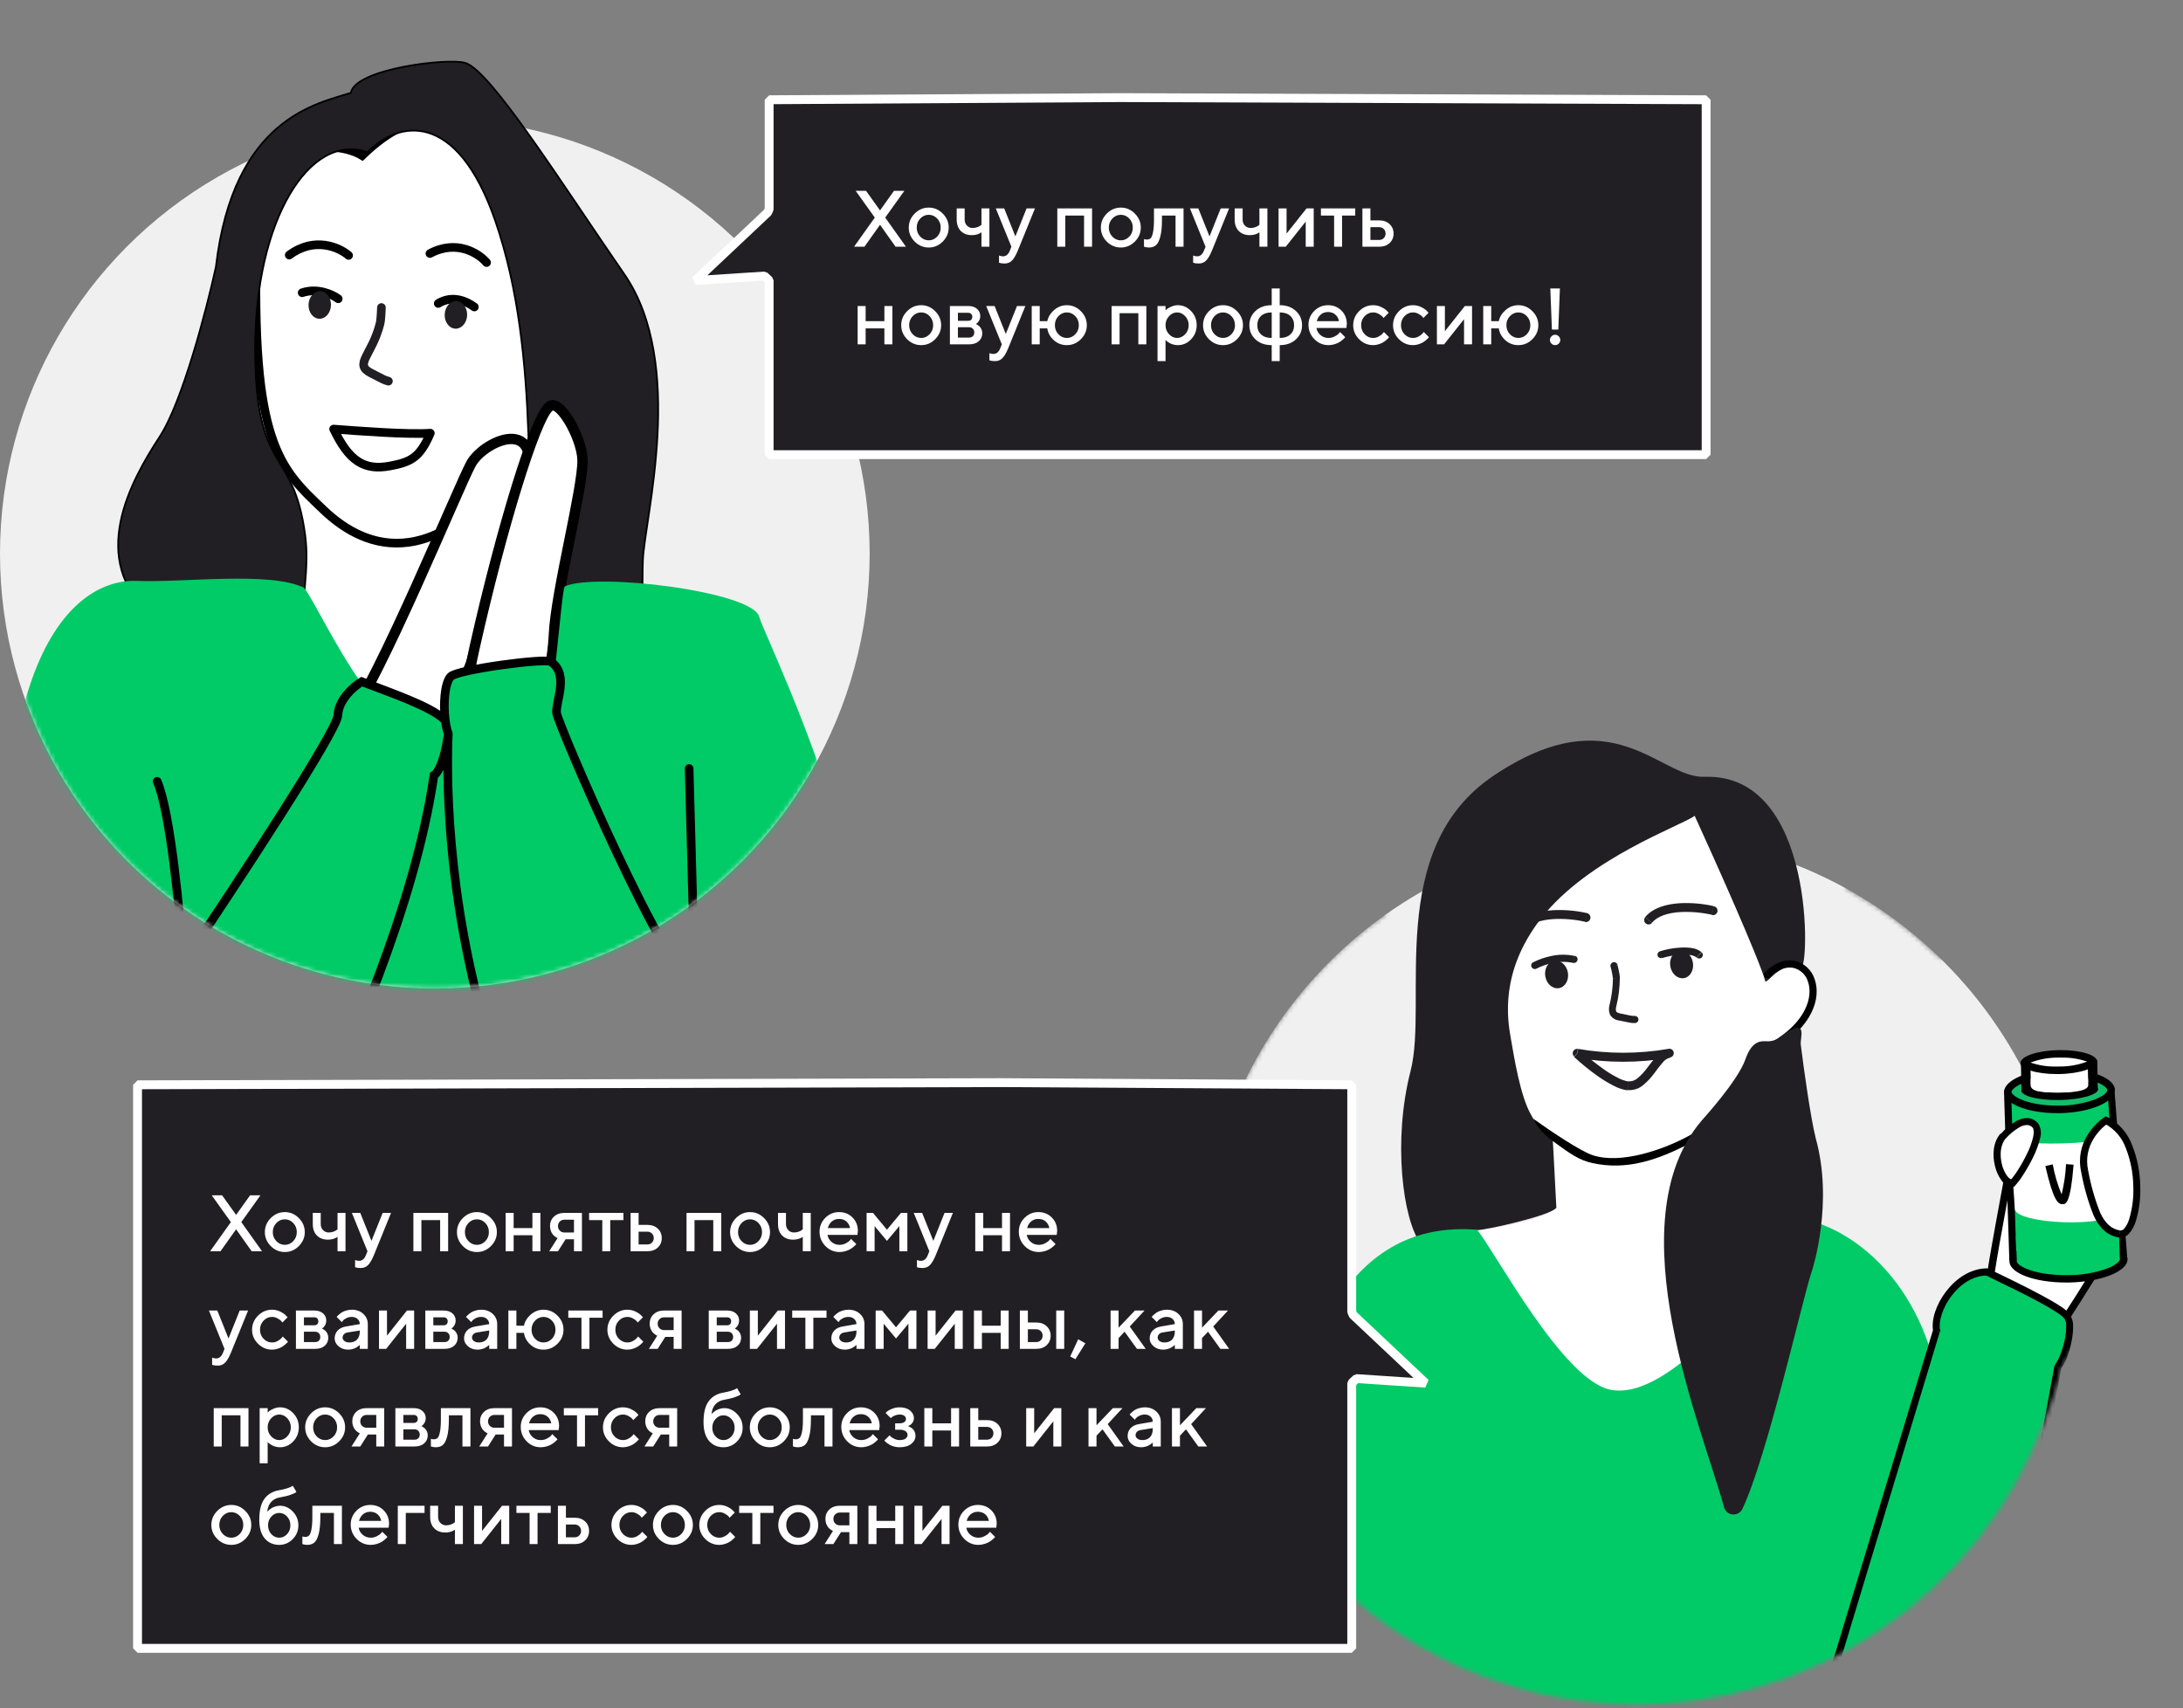
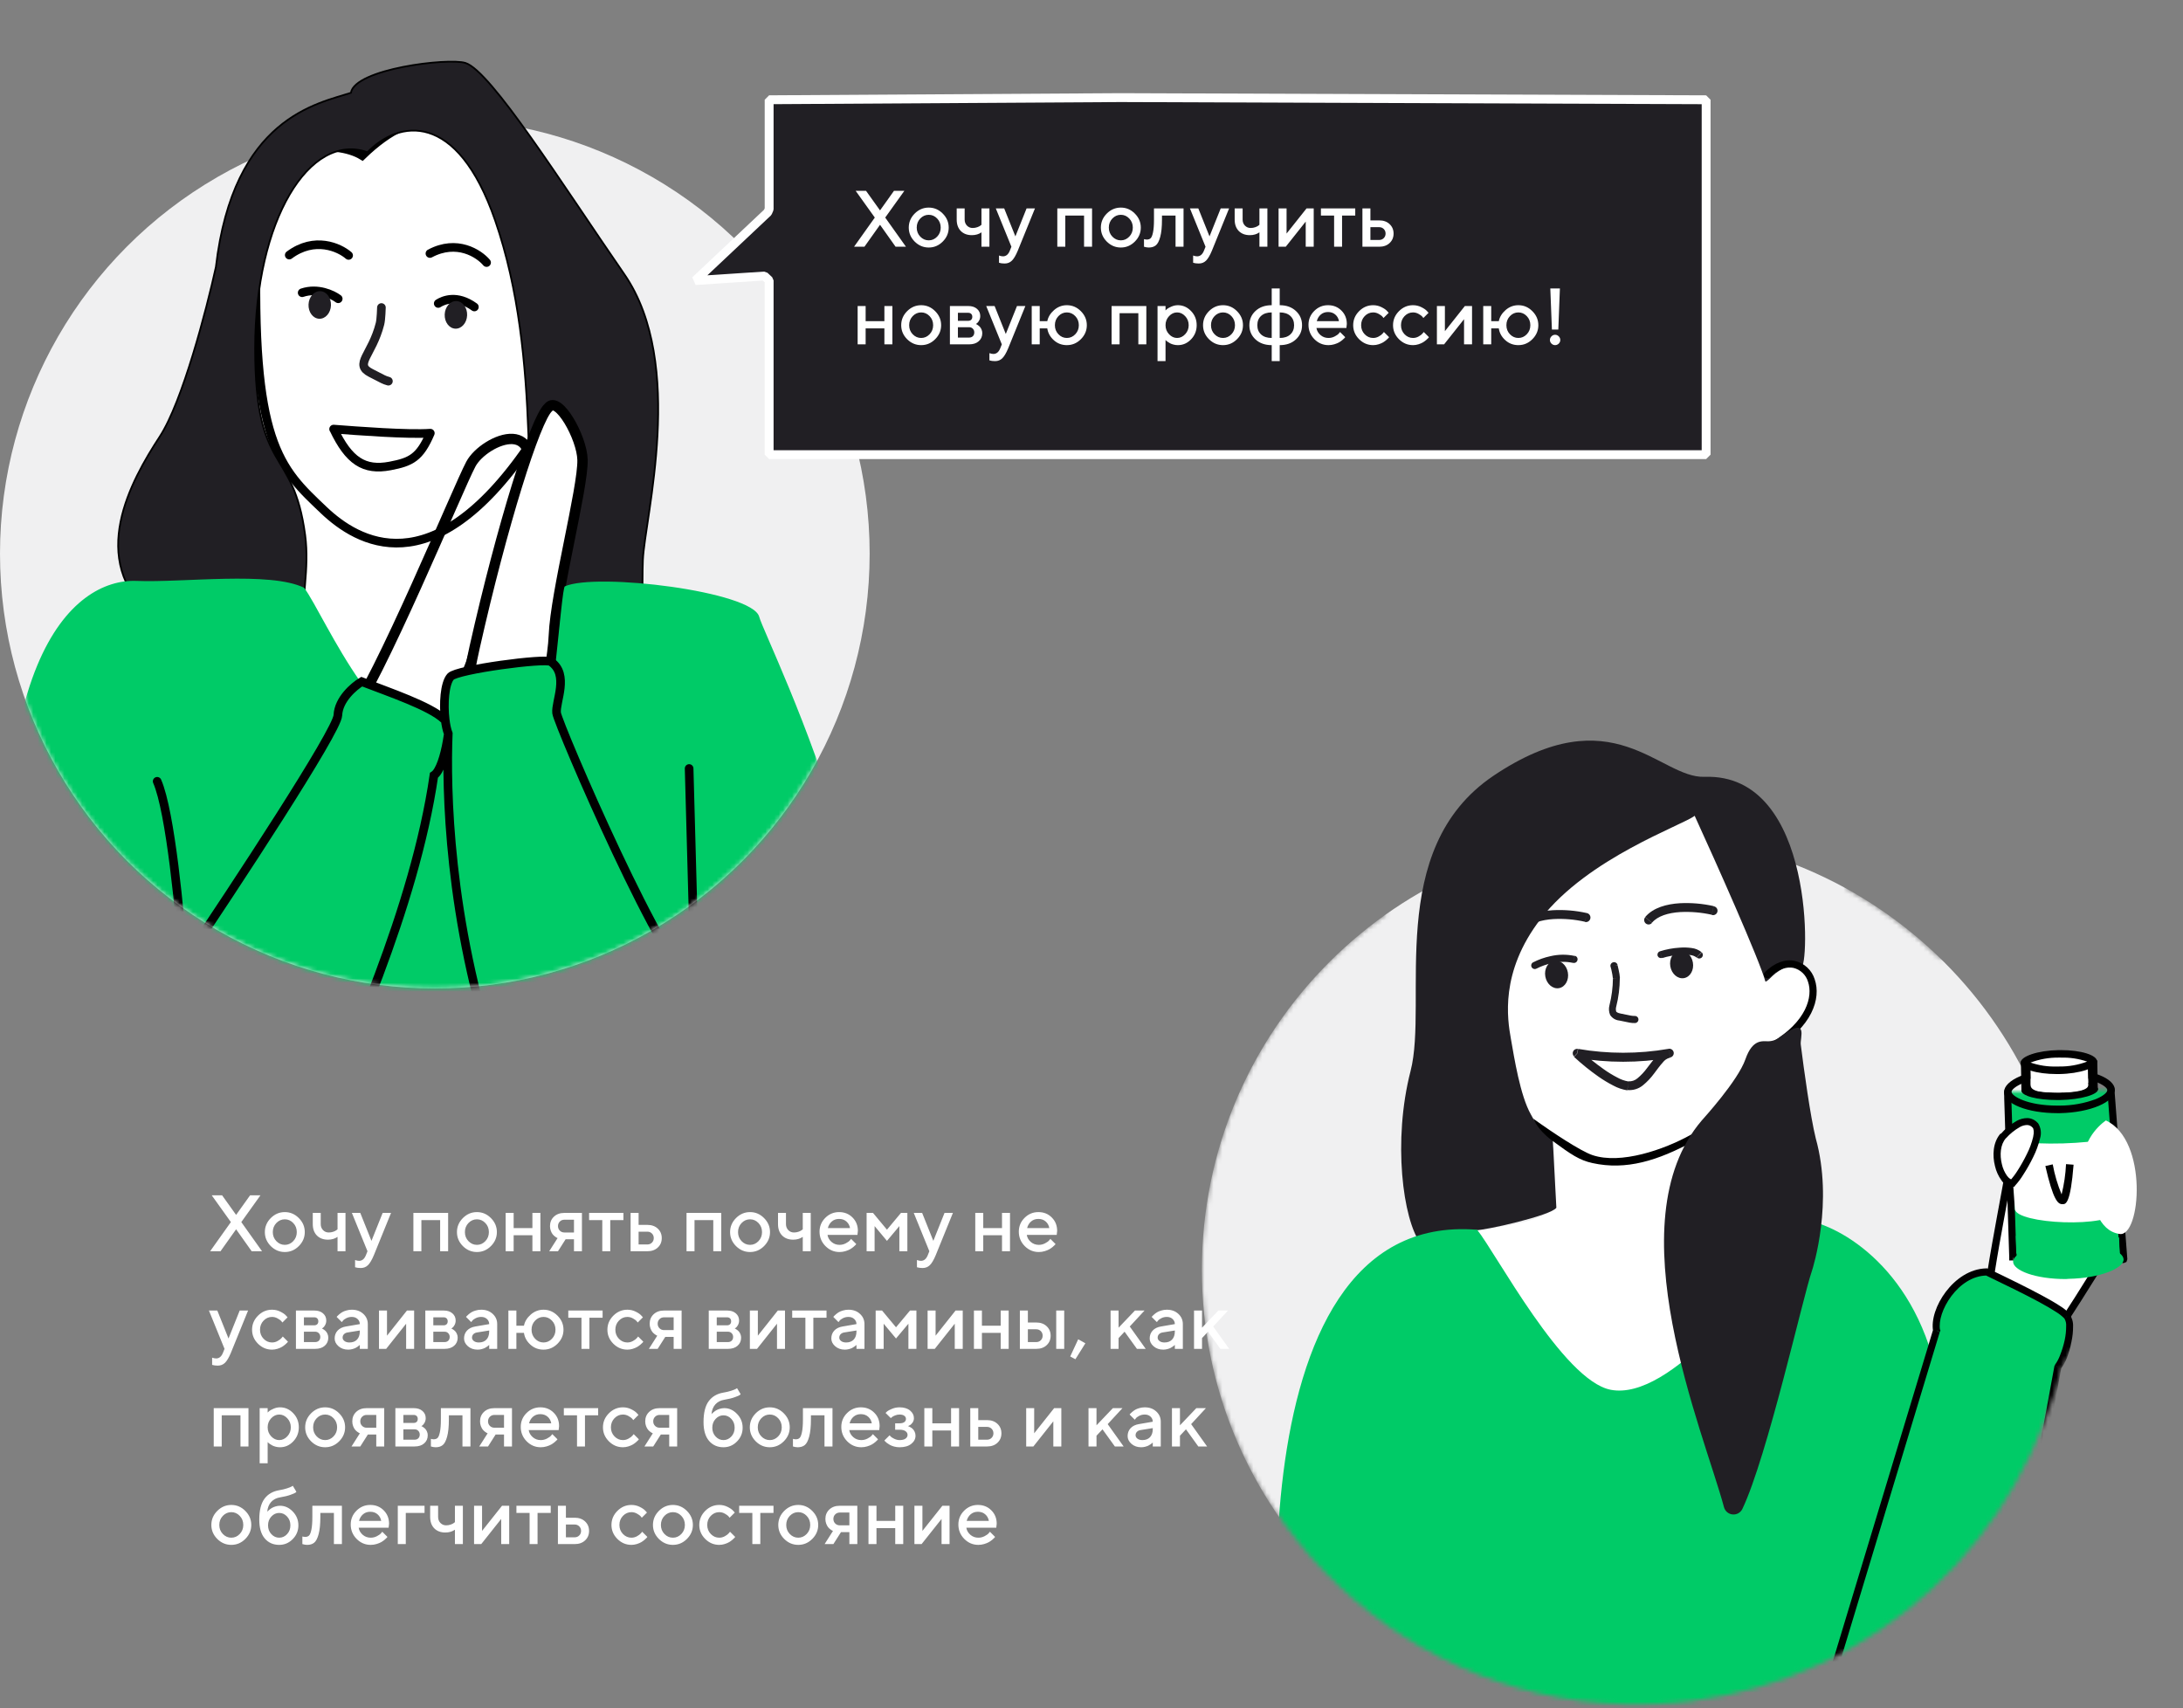
<svg xmlns="http://www.w3.org/2000/svg" width="492" height="385" viewBox="0 0 492 385" fill="none">
  <rect x="0" y="0" width="492" height="385" fill="#808080" stroke="none" />
  <mask id="mask0_4718_15222" style="mask-type:luminance" maskUnits="userSpaceOnUse" x="270" y="154" width="222" height="231">
    <path d="M312.338 206.109C311.531 202.725 311.194 199.245 311.338 195.769C312.518 171.389 336.898 152.719 365.828 154.069C394.758 155.419 417.068 176.069 416.168 200.309C423.999 204.644 431.202 210.027 437.578 216.309C439.038 211.249 441.578 207.669 445.278 206.239C456.698 201.729 474.358 219.609 484.738 246.129C495.118 272.649 494.268 297.759 482.848 302.229C479.078 303.709 474.628 302.729 469.988 299.829L469.548 300.129C469.028 300.399 464.548 308.129 464.398 308.689C463.398 313.509 463.158 313.879 460.688 320.479C453.521 339.642 440.537 356.081 423.556 367.493C406.575 378.904 386.448 384.714 365.998 384.109C313.168 382.589 270.778 338.799 270.888 285.949C270.907 270.296 274.681 254.876 281.894 240.983C289.106 227.091 299.546 215.131 312.338 206.109Z" fill="white" />
  </mask>
  <g mask="url(#mask0_4718_15222)">
    <path d="M368.879 384.148C314.755 384.148 270.879 340.272 270.879 286.148C270.879 232.025 314.755 188.148 368.879 188.148C423.003 188.148 466.879 232.025 466.879 286.148C466.879 340.272 423.003 384.148 368.879 384.148Z" fill="#F0F0F1" />
    <path d="M398.428 220.996C401.768 206.866 386.678 185.316 378.718 176.316C369.598 164.316 335.628 195.066 334.358 201.966C333.088 208.866 336.998 236.466 341.568 246.656C343.546 251.273 346.512 255.4 350.258 258.746L350.628 272.186C346.798 275.706 335.878 276.986 330.898 277.186C331.058 279.806 336.658 317.526 359.048 327.006C381.438 336.486 399.928 283.806 406.218 271.336C401.518 269.756 383.818 272.336 381.528 269.786C379.708 267.706 380.208 261.706 380.688 258.956C389.548 252.366 395.688 240.816 397.958 234.646C402.018 235.076 409.478 232.246 408.158 222.356C406.838 212.466 401.228 217.736 398.428 220.996Z" fill="white" />
    <path d="M374.617 215.927C375.916 215.523 377.259 215.274 378.617 215.187C379.393 215.119 380.175 215.139 380.947 215.247C381.458 215.291 381.947 215.478 382.357 215.787L383.497 214.597C382.852 214.074 382.071 213.748 381.247 213.657C380.359 213.534 379.46 213.507 378.567 213.577C377.035 213.669 375.52 213.952 374.057 214.417L374.617 215.927ZM382.407 215.787C382.56 215.934 382.764 216.017 382.977 216.017C383.189 216.017 383.394 215.934 383.547 215.787C383.697 215.635 383.781 215.43 383.781 215.217C383.781 215.003 383.697 214.798 383.547 214.647L382.407 215.787ZM374.057 214.417C373.868 214.495 373.715 214.64 373.628 214.825C373.541 215.01 373.526 215.221 373.587 215.417C373.661 215.608 373.806 215.764 373.993 215.852C374.179 215.939 374.392 215.952 374.587 215.887L374.057 214.417Z" fill="#211F24" />
    <path d="M346.28 218.307C347.377 217.745 348.544 217.331 349.75 217.077C351.315 216.699 352.944 216.675 354.52 217.007L354.9 215.447C353.085 215.056 351.206 215.076 349.4 215.507C348.048 215.798 346.74 216.265 345.51 216.897L346.28 218.307ZM354.52 216.997C354.624 217.026 354.733 217.033 354.841 217.019C354.948 217.004 355.051 216.968 355.144 216.913C355.238 216.858 355.319 216.785 355.383 216.698C355.448 216.611 355.494 216.512 355.52 216.407C355.55 216.303 355.558 216.193 355.544 216.086C355.531 215.978 355.495 215.874 355.44 215.78C355.385 215.687 355.311 215.606 355.223 215.541C355.136 215.477 355.036 215.432 354.93 215.407L354.52 216.997ZM345.52 216.887C345.427 216.938 345.346 217.006 345.279 217.088C345.213 217.17 345.164 217.265 345.134 217.366C345.104 217.467 345.095 217.573 345.106 217.678C345.117 217.783 345.149 217.885 345.2 217.977C345.25 218.07 345.319 218.152 345.401 218.218C345.483 218.284 345.577 218.333 345.679 218.363C345.78 218.393 345.886 218.402 345.991 218.391C346.096 218.38 346.197 218.348 346.29 218.297L345.52 216.887Z" fill="#211F24" />
    <path d="M376.455 217.805C376.156 216.102 377.052 214.522 378.455 214.276C379.859 214.03 381.239 215.211 381.537 216.913C381.836 218.616 380.94 220.196 379.537 220.442C378.133 220.688 376.754 219.507 376.455 217.805Z" fill="#211F24" />
    <path d="M348.279 220.066C347.98 218.364 348.876 216.784 350.279 216.538C351.683 216.292 353.063 217.472 353.362 219.175C353.66 220.878 352.765 222.457 351.361 222.704C349.958 222.95 348.578 221.769 348.279 220.066Z" fill="#211F24" />
    <path d="M364.95 229.999L367.3 230.479C367.685 230.55 368.077 230.58 368.47 230.569V228.969C368.171 228.975 367.873 228.952 367.58 228.899C367.18 228.819 366.58 228.689 365.25 228.429L364.95 229.999ZM363.52 220.479C363.5 222.543 363.235 224.598 362.73 226.599C362.542 227.314 362.599 228.07 362.89 228.749C363.115 229.1 363.418 229.395 363.775 229.612C364.132 229.828 364.534 229.961 364.95 229.999L365.26 228.429C364.5 228.279 364.35 228.079 364.26 227.989C364.153 227.624 364.153 227.235 364.26 226.869C364.79 224.767 365.062 222.607 365.07 220.439L363.52 220.479ZM363.79 217.649L363.01 217.849V217.909C363.01 217.969 363.01 218.049 363.06 218.139C363.11 218.229 363.18 218.609 363.24 218.899C363.361 219.413 363.448 219.934 363.5 220.459H365.1C365.055 219.832 364.958 219.21 364.81 218.599C364.74 218.289 364.68 218.009 364.63 217.809C364.605 217.727 364.585 217.644 364.57 217.559V217.499L363.79 217.649ZM368.47 230.569C368.575 230.569 368.679 230.549 368.776 230.508C368.873 230.468 368.961 230.409 369.035 230.335C369.11 230.261 369.168 230.172 369.209 230.075C369.249 229.978 369.27 229.874 369.27 229.769C369.27 229.664 369.249 229.56 369.209 229.463C369.168 229.366 369.11 229.278 369.035 229.204C368.961 229.129 368.873 229.07 368.776 229.03C368.679 228.99 368.575 228.969 368.47 228.969V230.569ZM364.56 217.459C364.534 217.354 364.488 217.255 364.423 217.169C364.358 217.082 364.277 217.01 364.183 216.956C364.09 216.901 363.987 216.867 363.879 216.854C363.772 216.84 363.663 216.849 363.56 216.879C363.455 216.906 363.357 216.953 363.272 217.018C363.186 217.083 363.114 217.164 363.06 217.258C363.006 217.351 362.971 217.454 362.957 217.56C362.943 217.667 362.951 217.775 362.98 217.879L364.56 217.459Z" fill="#211F24" />
    <path d="M397.88 221.208C396.5 216.208 386.68 194.208 381.94 183.858C379.19 186.018 357.94 193.288 347.24 207.098C337.96 219.098 339.76 229.798 340.51 234.048C341.26 238.298 342.61 246.928 345.03 251.178C346.194 253.43 347.886 255.369 349.96 256.828L350.77 272.188C349.68 273.938 334.53 277.338 332.64 277.258C330.75 277.178 325.08 279.778 320.17 280.258C316.17 274.878 313.86 257.108 317.91 241.388C321.96 225.668 312 191.468 336.55 174.868C363.55 156.678 373.99 175.448 384.17 175.078C409.45 174.178 407.69 219.078 405.94 217.938C404.19 216.798 401.04 218.438 399.5 219.938C398.26 221.158 398 221.288 397.88 221.208Z" fill="#211F24" />
    <path d="M436.519 309.748C431.109 284.748 413.409 275.498 406.079 274.898C396.809 289.708 376.419 315.848 362.999 313.218C352.269 311.118 337.109 282.318 332.909 277.158C275.569 272.458 287.809 388.658 290.989 394.468C293.539 399.118 315.169 388.408 326.239 390.558L414.829 404.848L415.749 351.998L439.379 339.398C439.319 339.528 439.319 339.498 439.379 339.398C439.709 338.658 441.579 333.078 436.519 309.748Z" fill="#00CB67" />
    <path d="M397.766 219.107C399.986 216.907 402.396 216.107 404.516 216.567C405.562 216.806 406.527 217.317 407.313 218.047C408.099 218.777 408.68 219.701 408.996 220.727C410.486 225.057 408.376 231.467 399.996 236.387L399.166 234.997C407.166 230.297 408.636 224.587 407.486 221.257C407.259 220.494 406.836 219.804 406.259 219.256C405.681 218.709 404.97 218.323 404.196 218.137C402.726 217.837 400.836 218.327 398.896 220.247L397.766 219.107Z" fill="black" />
    <path d="M382.077 256.127C382.166 256.313 382.181 256.527 382.118 256.724C382.054 256.922 381.918 257.087 381.737 257.187C373.607 261.607 366.487 263.797 358.907 262.127C355.967 261.477 354.157 260.247 349.817 257.057C346.387 254.527 345.597 252.137 345.597 252.137C349.857 255.217 356.227 259.427 358.887 260.327C365.277 262.497 375.067 259.087 380.987 255.797C381.079 255.745 381.182 255.712 381.287 255.7C381.393 255.689 381.5 255.699 381.602 255.73C381.704 255.761 381.798 255.812 381.88 255.88C381.961 255.948 382.028 256.032 382.077 256.127Z" fill="black" />
    <path d="M399.996 236.386C399.905 236.441 399.804 236.478 399.699 236.493C399.594 236.508 399.487 236.502 399.384 236.475C399.282 236.448 399.186 236.4 399.102 236.335C399.018 236.27 398.948 236.189 398.896 236.096C398.842 236.005 398.807 235.904 398.793 235.799C398.778 235.695 398.785 235.588 398.812 235.486C398.838 235.383 398.885 235.287 398.95 235.203C399.014 235.119 399.094 235.049 399.186 234.996L399.996 236.386Z" fill="black" />
    <path d="M398.898 220.247C398.747 220.397 398.542 220.482 398.328 220.482C398.115 220.482 397.91 220.397 397.758 220.247C397.683 220.174 397.623 220.086 397.582 219.989C397.542 219.892 397.521 219.787 397.521 219.682C397.521 219.577 397.542 219.473 397.582 219.376C397.623 219.279 397.683 219.191 397.758 219.117L398.898 220.247Z" fill="black" />
    <path d="M385.779 206.156C383.453 205.64 381.069 205.438 378.689 205.556C375.979 205.726 373.599 206.446 372.319 207.956L370.799 206.666C372.629 204.506 375.719 203.746 378.569 203.566C381.14 203.431 383.718 203.649 386.229 204.216L385.779 206.156ZM372.319 207.996C372.234 208.097 372.131 208.18 372.014 208.24C371.897 208.301 371.77 208.337 371.639 208.349C371.508 208.36 371.376 208.345 371.251 208.305C371.126 208.265 371.009 208.201 370.909 208.116C370.809 208.031 370.727 207.927 370.668 207.81C370.608 207.693 370.572 207.565 370.562 207.434C370.552 207.303 370.567 207.172 370.608 207.047C370.649 206.922 370.714 206.806 370.799 206.706L372.319 207.996ZM386.229 204.256C386.367 204.275 386.499 204.323 386.618 204.395C386.736 204.468 386.838 204.565 386.917 204.68C386.996 204.794 387.05 204.924 387.076 205.06C387.102 205.197 387.099 205.338 387.068 205.473C387.036 205.609 386.977 205.736 386.894 205.847C386.81 205.959 386.704 206.051 386.583 206.119C386.462 206.187 386.328 206.229 386.189 206.243C386.051 206.256 385.911 206.24 385.779 206.196L386.229 204.256Z" fill="#211F24" />
    <path d="M357.197 207.736C354.876 207.211 352.493 207.009 350.117 207.136C347.397 207.306 345.027 208.016 343.737 209.526L342.217 208.236C344.047 206.076 347.137 205.316 349.987 205.136C352.561 205.001 355.142 205.22 357.657 205.786L357.197 207.736ZM343.737 209.526C343.656 209.638 343.553 209.733 343.435 209.803C343.316 209.873 343.184 209.918 343.047 209.935C342.91 209.952 342.771 209.94 342.638 209.9C342.506 209.861 342.384 209.794 342.278 209.705C342.173 209.615 342.087 209.505 342.027 209.381C341.966 209.257 341.932 209.122 341.926 208.984C341.92 208.846 341.943 208.708 341.993 208.58C342.043 208.451 342.12 208.334 342.217 208.236L343.737 209.526ZM357.657 205.786C357.922 205.847 358.152 206.011 358.297 206.242C358.441 206.473 358.488 206.751 358.427 207.016C358.366 207.282 358.202 207.512 357.971 207.656C357.741 207.801 357.462 207.847 357.197 207.786L357.657 205.786Z" fill="#211F24" />
    <path d="M366.996 243.706C367.747 243.758 368.488 243.51 369.056 243.016C369.856 242.349 370.572 241.587 371.186 240.746C371.866 239.876 372.596 238.866 373.306 238.086C373.981 237.233 374.933 236.643 375.996 236.416L376.236 238.416C375.659 238.586 375.15 238.937 374.786 239.416C374.136 240.116 373.516 240.996 372.786 241.956C372.07 242.934 371.233 243.818 370.296 244.586C369.318 245.395 368.06 245.783 366.796 245.666L366.996 243.706ZM376.316 238.396C369.367 239.593 362.265 239.593 355.316 238.396L355.686 236.396C362.397 237.552 369.256 237.552 375.966 236.396L376.316 238.396ZM376.426 238.396H376.316L375.916 236.396H376.026L376.426 238.396ZM356.136 236.686C357.801 238.223 359.565 239.65 361.416 240.956C362.399 241.661 363.432 242.292 364.506 242.846C365.281 243.28 366.122 243.581 366.996 243.736L366.766 245.736C365.656 245.56 364.584 245.194 363.596 244.656C362.445 244.066 361.336 243.398 360.276 242.656C358.341 241.3 356.5 239.813 354.766 238.206L356.136 236.686ZM355.446 237.376L354.766 238.106C354.609 237.958 354.505 237.763 354.468 237.55C354.431 237.337 354.464 237.118 354.562 236.926C354.66 236.733 354.817 236.578 355.011 236.482C355.205 236.387 355.424 236.357 355.636 236.396L355.446 237.376ZM376.026 236.376C376.285 236.323 376.554 236.374 376.775 236.518C376.996 236.662 377.151 236.888 377.206 237.146C377.233 237.275 377.233 237.407 377.208 237.536C377.183 237.665 377.133 237.788 377.061 237.898C376.988 238.007 376.895 238.102 376.786 238.175C376.677 238.249 376.555 238.3 376.426 238.326L376.026 236.376Z" fill="#211F24" />
    <path d="M398.518 234.686C399.68 234.654 400.789 234.19 401.628 233.386C407.718 229.036 405.628 233.926 405.858 235.456C406.568 241.126 408.018 251.636 409.228 256.546C413.228 270.906 408.678 285.546 408.308 286.616C406.418 292.036 398.308 328.276 392.698 340.066C392.502 340.476 392.185 340.816 391.79 341.041C391.394 341.265 390.939 341.362 390.487 341.32C390.034 341.277 389.606 341.097 389.259 340.803C388.912 340.509 388.664 340.115 388.548 339.676C383.988 322.676 363.788 275.566 383.548 252.516C383.828 252.176 391.688 243.606 393.388 238.706C394.998 234.106 397.228 234.686 398.518 234.686Z" fill="#211F24" />
    <path d="M447.898 298.916C446.198 295.976 452.898 265.186 453.328 260.556C459.998 259.456 481.248 271.366 479.998 273.846C478.998 275.846 464.438 299.596 462.148 302.106C458.108 300.296 449.598 301.856 447.898 298.916Z" fill="white" />
    <path d="M480.678 274.216C480.767 274.023 480.812 273.814 480.812 273.601C480.812 273.389 480.767 273.179 480.678 272.986C480.528 272.621 480.318 272.283 480.058 271.986C479.362 271.215 478.588 270.518 477.748 269.906C475.288 268.127 472.697 266.536 469.998 265.146C467.016 263.557 463.921 262.19 460.738 261.056C459.381 260.573 457.991 260.192 456.578 259.916C455.464 259.675 454.319 259.621 453.188 259.756L453.448 261.346C454.396 261.236 455.356 261.287 456.288 261.496C457.618 261.765 458.928 262.125 460.208 262.576C463.301 263.689 466.309 265.026 469.208 266.576C471.834 267.932 474.354 269.483 476.748 271.216C477.474 271.758 478.144 272.371 478.748 273.046C478.89 273.204 479.008 273.383 479.098 273.576C479.098 273.686 479.098 273.576 479.148 273.486L480.678 274.216ZM462.678 302.646C463.997 300.946 465.225 299.177 466.358 297.346C468.068 294.726 470.128 291.456 472.158 288.206C476.158 281.716 480.158 275.206 480.638 274.206L479.208 273.466C478.718 274.466 474.848 280.826 470.798 287.346C468.798 290.596 466.708 293.856 465.018 296.456C463.931 298.214 462.753 299.913 461.488 301.546L462.678 302.646ZM447.168 299.316C447.498 299.8 447.921 300.213 448.411 300.533C448.902 300.852 449.452 301.071 450.028 301.176C451.341 301.486 452.68 301.673 454.028 301.736C455.478 301.836 456.928 301.906 458.298 302.056C459.474 302.142 460.63 302.405 461.728 302.836L462.388 301.366C461.133 300.871 459.812 300.564 458.468 300.456C457.068 300.306 455.528 300.236 454.138 300.136C452.888 300.078 451.646 299.908 450.428 299.626C449.68 299.508 449.005 299.111 448.538 298.516L447.168 299.316ZM452.488 260.476C452.388 261.596 451.898 264.336 451.228 267.946C450.558 271.556 449.748 275.946 448.988 280.226C448.228 284.506 447.528 288.846 447.138 292.226C446.938 293.926 446.808 295.416 446.788 296.586C446.772 297.103 446.788 297.621 446.838 298.136C446.867 298.545 446.979 298.943 447.168 299.306L448.558 298.506C448.488 298.327 448.448 298.138 448.438 297.946C448.408 297.503 448.408 297.059 448.438 296.616C448.438 295.526 448.578 294.096 448.778 292.416C449.178 289.066 449.858 284.816 450.618 280.496C451.378 276.176 452.198 271.816 452.858 268.226C453.518 264.636 454.028 261.826 454.138 260.616L452.488 260.476ZM462.148 302.106L461.818 302.836L462.348 303.076L462.748 302.646L462.148 302.106ZM453.358 260.556L453.228 259.756L452.608 259.856V260.476L453.358 260.556Z" fill="black" />
    <path d="M465.856 296.668C464.286 294.858 457.726 291.458 447.686 286.668C440.806 286.788 435.596 295.308 436.446 299.878L412.366 351.078L416.866 385.588L443.226 377.818L457.156 344.268L463.766 308.178C465.636 305.848 467.416 298.478 465.856 296.668Z" fill="#00CB67" />
    <path d="M437.236 299.729C436.876 297.729 437.826 294.729 439.806 292.089C441.786 289.449 444.596 287.529 447.706 287.469V285.859C443.926 285.929 440.706 288.289 438.556 291.119C436.406 293.949 435.206 297.429 435.686 300.029L437.236 299.729ZM412.646 381.329L437.176 300.219L435.726 299.539L411.196 380.639L412.646 381.329ZM456.416 343.999L442.486 377.549L443.966 378.159L457.896 344.579L456.416 343.999ZM462.996 307.999L456.386 344.089L457.966 344.379L464.576 308.289L462.996 307.999ZM465.266 297.149C465.575 297.671 465.714 298.275 465.666 298.879C465.668 299.938 465.558 300.994 465.336 302.029C465.09 303.154 464.756 304.257 464.336 305.329C464.041 306.153 463.63 306.931 463.116 307.639L464.376 308.639C464.99 307.832 465.488 306.944 465.856 305.999C466.283 304.841 466.618 303.651 466.856 302.439C467.105 301.286 467.229 300.109 467.226 298.929C467.268 297.954 466.991 296.992 466.436 296.189L465.266 297.149ZM447.366 287.349C452.366 289.749 456.516 291.789 459.586 293.449C461.126 294.279 462.376 295.019 463.346 295.649C464.046 296.068 464.691 296.572 465.266 297.149L466.486 296.099C465.811 295.408 465.052 294.803 464.226 294.299C463.226 293.639 461.906 292.879 460.346 292.039C457.236 290.349 453.076 288.299 448.056 285.899L447.366 287.349ZM436.466 299.839L437.196 300.179L437.306 299.949V299.689L436.466 299.839ZM457.156 344.269L457.896 344.579V344.499V344.419L457.156 344.269ZM463.766 308.179L463.136 307.679L463.016 307.839V308.039L463.766 308.179ZM447.686 286.669L448.036 285.939L447.866 285.859H447.676L447.686 286.669Z" fill="black" />
    <mask id="mask1_4718_15222" style="mask-type:luminance" maskUnits="userSpaceOnUse" x="447" y="245" width="37" height="44">
      <path d="M447.305 246.206L482.539 245.566L483.306 287.839L448.072 288.479L447.305 246.206Z" fill="white" />
    </mask>
    <g mask="url(#mask1_4718_15222)">
      <path d="M475.337 244.996C467.564 245.761 459.742 245.905 451.947 245.426C453.177 257.736 452.637 282.896 453.637 283.356C456.837 284.836 478.637 283.936 478.637 283.936C478.637 283.936 476.757 256.136 475.337 244.996Z" fill="#00CB67" />
      <path d="M454.447 283.287L452.087 208.897L450.487 208.947L452.837 283.337L454.447 283.287ZM478.667 283.057L453.667 282.507V284.117L478.667 284.657V283.057ZM472.127 208.587L477.857 283.917L479.457 283.797L473.727 208.467L472.127 208.587ZM451.297 209.727L472.937 209.327V207.727L451.297 208.117V209.727ZM453.637 283.317H452.837V284.077H453.607L453.637 283.317ZM478.637 283.857V284.657L479.247 284.417L479.457 283.797L478.637 283.857ZM472.907 208.527L473.707 208.467L473.647 207.707H472.887L472.907 208.527ZM451.267 208.917V208.117H450.457V208.927L451.267 208.917Z" fill="black" />
    </g>
    <path d="M466.229 288.216C473.359 288.086 478.639 285.806 478.609 283.856C478.579 281.906 473.679 279.996 466.729 279.996H466.079C458.959 280.126 453.679 282.406 453.709 284.356C453.739 286.306 458.629 288.266 465.589 288.266L466.229 288.216Z" fill="#00CB67" />
-     <path d="M466.728 280.798H466.098C463.106 280.795 460.137 281.306 457.318 282.308C455.228 283.138 454.558 283.998 454.558 284.308C454.558 285.228 458.348 287.388 465.558 287.388H466.188C469.191 287.388 472.171 286.87 474.998 285.858C477.088 285.028 477.758 284.168 477.758 283.858C477.758 282.938 473.968 280.778 466.758 280.778M466.758 279.078C473.758 279.078 479.438 281.158 479.488 283.828C479.538 286.498 473.618 288.918 466.278 289.048H465.618C458.618 289.048 452.938 286.968 452.888 284.298C452.838 281.628 458.758 279.208 466.098 279.078H466.758Z" fill="black" />
    <path d="M454.56 284.337L477.77 283.857L477.6 278.897L454.32 278.547L454.56 284.337Z" fill="#00CB67" />
-     <path d="M464.227 249.997C470.897 249.877 475.837 247.597 475.797 245.657C475.757 243.717 471.177 241.727 464.647 241.727H464.077C461.176 241.723 458.299 242.248 455.587 243.277C453.647 244.097 452.497 245.137 452.507 246.067C452.547 247.997 457.137 249.997 463.667 249.997H464.227Z" fill="#13BD69" />
    <path d="M464.648 240.916V242.616H464.098C457.098 242.736 453.338 245.136 453.358 246.086C453.378 247.036 456.908 249.176 463.668 249.176H464.218C467.012 249.176 469.782 248.674 472.398 247.696C474.288 246.906 474.958 246.076 474.948 245.696C474.948 244.776 471.408 242.606 464.648 242.606V240.906M464.648 240.906C471.278 240.906 476.648 242.996 476.648 245.666C476.648 248.336 471.148 250.746 464.248 250.876H463.668C457.038 250.876 451.668 248.796 451.668 246.116C451.668 243.436 457.178 241.036 464.078 240.916L464.648 240.906Z" fill="black" />
    <path d="M471.611 239.575L471.738 246.574L456.671 246.848L456.544 239.849L471.611 239.575Z" fill="white" />
    <path d="M457.627 240.446L457.737 246.226L470.657 245.996L470.547 240.216L457.627 240.456M455.467 239.266L472.677 238.996L472.797 245.596L455.587 245.906L455.467 239.256V239.266Z" fill="black" />
    <path d="M464.1 241.206C469.45 241.116 471.85 239.646 471.84 239.206C471.83 238.766 469.54 237.496 464.53 237.496H464C458.66 237.596 456.26 239.066 456.27 239.496C456.28 239.926 458.57 241.206 463.58 241.206H464.1Z" fill="white" />
    <path d="M464.527 236.656V238.356H463.997C461.825 238.329 459.668 238.708 457.637 239.476C459.539 240.131 461.545 240.433 463.557 240.366H464.037C466.208 240.4 468.365 240.023 470.397 239.256C468.494 238.601 466.488 238.3 464.477 238.366V236.666M464.477 236.666C468.997 236.666 472.607 237.776 472.637 239.216C472.667 240.656 468.827 241.986 464.067 242.066H463.557C459.027 242.066 455.417 240.956 455.397 239.516C455.377 238.076 459.257 236.746 463.997 236.666H464.477Z" fill="black" />
    <path d="M464.229 247.069C468.669 246.989 471.459 246.069 471.949 245.499C471.489 245.009 469.049 244.199 464.759 244.199H464.179C459.729 244.279 456.939 245.199 456.449 245.779C456.909 246.259 459.349 247.069 463.639 247.069H464.229Z" fill="white" />
    <path d="M464.759 245.048H464.189C462.315 245.06 460.449 245.291 458.629 245.738C460.273 246.083 461.95 246.244 463.629 246.218H464.199C466.077 246.21 467.947 245.978 469.769 245.528C468.126 245.182 466.449 245.021 464.769 245.048M464.769 243.348C469.269 243.348 472.839 244.268 472.859 245.478C472.879 246.688 469.029 247.828 464.249 247.918H463.649C459.149 247.918 455.589 246.998 455.569 245.788C455.549 244.578 459.389 243.438 464.169 243.348H464.769Z" fill="black" />
    <path d="M477.75 272.839C475.56 276.959 454.3 275.839 454.11 272.489C453.97 269.949 452.93 257.179 453.27 257.219C461.017 258.086 468.847 257.857 476.53 256.539C476.53 256.539 479.65 269.239 477.75 272.839Z" fill="white" />
    <path d="M469.847 264C468.497 257.87 472.797 253.8 474.617 252.52C484.217 256.94 482.497 278.84 477.707 278.11C472.917 277.38 471.527 271.65 469.847 264Z" fill="white" />
-     <path d="M477.587 278.896C478.032 278.945 478.482 278.878 478.893 278.703C479.305 278.528 479.664 278.25 479.937 277.896C480.582 277.119 481.064 276.222 481.357 275.256C482.144 272.642 482.483 269.913 482.357 267.186C482.304 264.103 481.698 261.055 480.567 258.186C479.58 255.427 477.592 253.139 474.997 251.776L474.327 253.236C476.567 254.418 478.281 256.399 479.127 258.786C480.18 261.489 480.745 264.356 480.797 267.256C480.913 269.797 480.598 272.339 479.867 274.776C479.643 275.532 479.277 276.238 478.787 276.856C478.689 277.007 478.551 277.128 478.389 277.208C478.227 277.287 478.047 277.321 477.867 277.306L477.587 278.896ZM469.057 264.156C469.663 267.523 470.608 270.82 471.877 273.996C473.097 276.596 474.817 278.486 477.587 278.906L477.827 277.316C475.827 277.006 474.437 275.666 473.337 273.316C472.12 270.251 471.212 267.072 470.627 263.826L469.057 264.156ZM474.157 251.856C472.257 253.186 467.607 257.536 469.057 264.156L470.627 263.816C469.387 258.176 473.337 254.386 475.077 253.166L474.157 251.856ZM474.617 252.506L474.997 251.776L474.577 251.586L474.197 251.856L474.617 252.506Z" fill="black" />
    <path d="M458.697 253.577C456.607 251.157 453.017 254.277 451.477 255.997C448.477 259.357 450.917 266.717 453.587 266.667C455.227 265.057 460.797 255.997 458.697 253.577Z" fill="white" />
    <path d="M453.568 265.868C453.288 265.868 452.848 265.668 452.348 265.008C451.795 264.23 451.4 263.35 451.188 262.418C450.648 260.278 450.838 257.928 452.078 256.538L450.878 255.468C449.118 257.468 449.028 260.468 449.628 262.808C449.89 263.957 450.38 265.042 451.068 265.998C451.342 266.43 451.714 266.791 452.153 267.052C452.593 267.313 453.088 267.466 453.598 267.498L453.568 265.868ZM458.098 254.098C458.348 254.398 458.478 255.098 458.228 256.248C457.913 257.577 457.439 258.862 456.818 260.078C456.187 261.376 455.479 262.635 454.698 263.848C454.198 264.646 453.629 265.399 452.998 266.098L454.118 267.248C454.832 266.468 455.468 265.621 456.018 264.718C456.838 263.452 457.58 262.136 458.238 260.778C458.91 259.442 459.427 258.032 459.778 256.578C459.963 255.99 460.014 255.367 459.928 254.757C459.841 254.146 459.619 253.562 459.278 253.048L458.098 254.098ZM452.098 256.538C453 255.523 454.065 254.664 455.248 253.998C455.746 253.715 456.306 253.56 456.878 253.548C457.113 253.553 457.344 253.609 457.555 253.712C457.766 253.816 457.952 253.965 458.098 254.148L459.308 253.148C459.018 252.799 458.656 252.514 458.248 252.314C457.839 252.114 457.393 252.003 456.938 251.988C456.091 251.99 455.259 252.207 454.518 252.618C453.14 253.4 451.909 254.415 450.878 255.618L452.098 256.538ZM453.608 266.668V267.478H453.928L454.158 267.258L453.608 266.668Z" fill="black" />
    <path d="M457.647 244.539C457.647 246.079 460.417 246.239 464.057 246.239C467.697 246.239 470.657 245.739 470.637 244.589C470.637 243.679 467.687 242.949 464.057 242.949C460.427 242.949 457.647 243.629 457.647 244.539Z" fill="white" />
    <path d="M470.637 244.509L469.257 244.459V243.109H470.597L470.637 244.509Z" fill="white" />
    <path d="M459.078 244.509L457.658 244.459L457.678 243.129L459.038 243.109L459.078 244.509Z" fill="white" />
    <path d="M464.78 271.387H464.93C465.57 271.387 466.65 271.247 467.34 262.497L465.64 262.367C465.53 264.668 465.195 266.952 464.64 269.187C463.734 267.008 463.064 264.739 462.64 262.417L460.98 262.797C462.74 270.467 463.8 271.387 464.78 271.387Z" fill="black" />
  </g>
  <circle cx="98" cy="124.773" r="98" fill="#F0F0F1" />
  <mask id="mask2_4718_15222" style="mask-type:alpha" maskUnits="userSpaceOnUse" x="0" y="0" width="196" height="223">
    <path d="M196 124.776C196 178.9 152.124 222.776 98 222.776C43.876 222.776 -2.3033e-07 178.9 -1.60646e-07 124.776C-9.0963e-08 70.652 43.876 -6.96763e-08 98 0C152.124 6.96905e-08 196 70.652 196 124.776Z" fill="#C4C4C4" />
  </mask>
  <g mask="url(#mask2_4718_15222)">
    <g clip-path="url(#clip0_4718_15222)">
      <path d="M57.853 54.148C57.324 30.125 76.168 31.721 81.615 35.059C106.923 10.543 118.722 48.391 121.458 70.38C126.761 70.856 135.934 76.1 119.057 100.665C125.145 111.82 114.358 148.902 108.203 166.048C94.084 163.653 66.279 156.817 68.016 148.63C69.753 140.444 67.313 117.085 66.495 108.503C58.5 95.5 58.5 83.5 57.853 54.148Z" fill="white" />
      <path d="M57.856 54.145C58.567 30.126 76.171 31.717 81.618 35.056C106.927 10.54 118.725 48.388 121.461 70.377C126.765 70.853 135.938 76.097 119.06 100.661C97.323 132.298 80.512 122.134 72.998 114.996C63 105.498 56.5 100 57.856 54.145Z" stroke="black" stroke-width="1.946" />
      <path d="M85.963 69.306C85.963 69.306 85.899 71.95 85.643 72.961C83.836 80.077 79.677 82.073 83.564 84.046C86.673 85.625 86.4 85.579 87.538 85.907" stroke="#211F24" stroke-width="1.946" stroke-linecap="round" stroke-linejoin="round" />
      <path d="M78.57 57.568C76.492 55.765 70.908 53.224 65.19 57.489" stroke="black" stroke-width="1.946" stroke-linecap="round" />
      <path d="M109.666 59.175C107.945 57.139 102.982 53.883 96.896 57.137" stroke="black" stroke-width="1.946" stroke-linecap="round" />
      <path d="M76.228 67.335C74.978 66.391 71.605 64.798 68.103 65.973" stroke="black" stroke-width="1.946" stroke-linecap="round" />
      <path d="M98.768 68.394C99.873 67.685 102.943 66.309 106.915 69.186" stroke="black" stroke-width="1.946" stroke-linecap="round" />
      <path d="M87.921 105.014C92.632 104.116 94.62 103.156 96.986 97.624C91.91 97.982 80.566 97.121 75.211 96.705C78.62 103.855 82.032 106.136 87.921 105.014Z" fill="white" />
      <path d="M75.212 96.704C75.291 96.71 75.129 96.699 75.211 96.705M75.211 96.705C80.566 97.121 91.91 97.982 96.986 97.624C94.62 103.156 92.632 104.116 87.921 105.014C82.032 106.136 78.62 103.855 75.211 96.705Z" stroke="black" stroke-width="1.946" stroke-linecap="round" stroke-linejoin="round" />
      <ellipse cx="72.064" cy="68.73" rx="2.53" ry="3.113" transform="rotate(2.341 72.064 68.73)" fill="#211F24" />
      <ellipse cx="102.752" cy="70.964" rx="2.53" ry="3.113" transform="rotate(2.341 102.752 70.964)" fill="#211F24" />
      <path d="M111.601 49.706C102.962 24.735 89.802 27.131 82.821 34.311C69.766 29.687 57.51 49.677 57.5 78.5C57.49 107.323 66.097 100.433 68.778 120.601C70.792 135.752 61.372 149.316 79.29 168.356C97.208 187.395 87.998 188.77 76.407 191.218C64.815 193.665 51.588 183.776 41.181 176.339C30.773 168.903 49.205 151.544 34.338 138.861C19.471 126.179 29.55 108.284 35.991 98.42C41.144 90.528 46.581 69.639 48.655 60.181C52.567 26.453 71.65 23.339 79.084 20.916C80.001 15.497 101 13 104.874 14.18C110.617 15.929 126.735 41.562 140.709 61.804C154.683 82.045 145.28 116.715 144.891 126.243C144.501 135.77 145.78 175.942 142.387 187.488C138.993 199.035 118.03 211.616 116.927 200.47C115.825 189.324 124.477 158.711 121.042 137.927C117.607 117.142 122.4 80.919 111.601 49.706Z" fill="#211F24" stroke="black" stroke-width="0.389" />
-       <path d="M41.354 217.743L37.402 193.825L6.013 238.074C8.545 272.624 27.102 276.946 38.842 279.208C50.581 281.469 70.913 237.559 75.27 227.443C78.756 219.35 91.611 184.69 97.602 168.371C99.13 164.211 104.568 153.94 106.277 149.127C107.816 143.647 112.241 128.664 117.631 112.572C124.37 92.456 109.112 98.976 106.122 104.595C103.131 110.214 85.609 153.034 77.896 163.211C71.726 171.353 50.964 202.958 41.354 217.743Z" fill="white" />
      <path d="M97.602 168.371C99.13 164.211 104.568 153.94 106.277 149.127C107.816 143.647 112.241 128.664 117.631 112.572C124.37 92.456 109.112 98.976 106.122 104.595C103.131 110.214 85.609 153.034 77.896 163.211C71.726 171.353 50.964 202.958 41.354 217.743L37.402 193.825L6.013 238.074C8.545 272.624 27.102 276.946 38.842 279.208C50.581 281.469 70.913 237.559 75.27 227.443C78.756 219.35 91.611 184.69 97.602 168.371ZM97.602 168.371C97.459 168.761 95.68 168.754 97.602 168.371Z" stroke="black" stroke-width="2.335" />
      <path d="M131.286 103.658C131.177 98.589 125.77 89.018 123.61 91.832C120.656 94.402 113.116 118.575 106.987 145.825C93.732 204.773 125.427 242.98 131.288 242.903C137.149 242.826 148.69 225.545 153.727 216.914C147.276 206.89 132.824 185.037 126.626 177.82C118.88 168.798 124.434 152.847 124.829 143.169C125.225 133.491 131.423 109.995 131.286 103.658Z" fill="white" stroke="black" stroke-width="2.335" />
      <path d="M30.822 130.923C41.251 131.349 60.84 128.709 68.541 132.465C70.933 135.671 75.385 145.363 81.301 153.765C81.371 153.721 81.439 153.679 81.504 153.64C87.779 156.077 97.561 159.333 100.364 162.428C99.652 159.148 100.021 154.117 101.617 152.32C103.042 150.716 123.959 148.321 125.24 149.205C126.181 140.48 126.904 132.329 127.301 132.151C134.368 128.976 169.586 133.286 171.106 138.997C172.625 144.707 212.747 223.354 190.314 264.62C183.997 276.241 176.802 285.49 157.431 282.946L155.904 320.276L19.657 303.995L24.741 279.665C15.167 275.912 6.751 262.218 3.372 230.684C-5.368 149.114 16.332 130.331 30.822 130.923Z" fill="#00CB67" />
      <path d="M35.421 176.088C38.414 182.91 40.616 206.227 41.343 217.034C52.884 199.913 76.004 164.776 76.15 161.198C76.296 157.621 79.793 154.661 81.523 153.628C87.621 155.995 97.028 159.136 100.128 162.151M155.314 173.198L156.64 221.747C150.807 221.509 125.73 163.225 125.444 160.681C125.159 158.138 128.362 152.036 124.163 149.138C122.882 148.254 102.979 150.895 101.554 152.499C100.195 154.028 99.908 158.653 100.332 162.186C100.481 163.431 100.719 164.54 101.029 165.331C100.529 177.579 101 207.129 112.067 240.179C120.398 265.059 152.006 282.71 157.45 282.933M24.76 279.653C39.952 285.608 65.24 267.213 70.771 254.655C77.985 238.278 93.455 204.752 97.798 174.743C99.161 173.864 100.21 170.302 100.769 167.073M100.769 167.073C100.949 166.037 100.948 166.393 101.022 165.525L100.769 167.073Z" stroke="black" stroke-width="1.946" stroke-linecap="round" />
    </g>
  </g>
  <path d="M384.523 93.414V102.465H173.348V63.203L172.282 62.205L156.712 63.23L173.033 47.858L173.348 47.13V22.483L252.509 22L252.514 22L384.523 22.485V82.87V93.414Z" fill="#211F24" stroke="white" stroke-width="2" stroke-linejoin="bevel" />
  <path d="M198.339 47.418L201.485 43.006H203.823L199.508 49.035L204.184 55.609H201.846L198.339 50.661L194.823 55.609H192.485L197.161 49.035L192.846 43.006H195.184L198.339 47.418ZM211.215 53.333C211.748 52.776 212.015 52.097 212.015 51.294C212.015 50.485 211.748 49.803 211.215 49.246C210.682 48.69 210.049 48.411 209.316 48.411C208.584 48.411 207.948 48.69 207.409 49.246C206.876 49.803 206.609 50.485 206.609 51.294C206.609 52.097 206.876 52.776 207.409 53.333C207.948 53.89 208.584 54.168 209.316 54.168C210.049 54.168 210.682 53.89 211.215 53.333ZM206.152 54.449C205.262 53.553 204.816 52.501 204.816 51.294C204.816 50.081 205.262 49.026 206.152 48.13C207.049 47.233 208.104 46.785 209.316 46.785C210.529 46.785 211.581 47.233 212.472 48.13C213.368 49.026 213.816 50.081 213.816 51.294C213.816 52.501 213.368 53.553 212.472 54.449C211.581 55.34 210.529 55.785 209.316 55.785C208.104 55.785 207.049 55.34 206.152 54.449ZM221.199 55.609V52.366C220.602 52.788 219.881 52.999 219.037 52.999C217.994 52.999 217.162 52.685 216.541 52.059C215.926 51.426 215.618 50.57 215.618 49.492V46.97H217.411V49.492C217.411 50.031 217.584 50.482 217.93 50.846C218.281 51.203 218.709 51.382 219.213 51.382C219.582 51.382 219.931 51.323 220.259 51.206C220.593 51.083 220.833 50.96 220.979 50.837L221.199 50.661V46.97H222.992V55.609H221.199ZM227.589 56.506L227.949 55.609L224.434 46.97H226.323L228.846 53.272L231.368 46.97H233.258L229.382 56.506C228.937 57.572 228.494 58.319 228.055 58.747C227.621 59.175 227.076 59.389 226.42 59.389C226.18 59.389 225.954 59.374 225.743 59.345C225.532 59.315 225.377 59.283 225.277 59.248L225.154 59.213V57.587C225.453 57.704 225.755 57.766 226.06 57.772C226.745 57.766 227.255 57.344 227.589 56.506ZM240.096 48.587V55.609H238.294V46.97H246.125V55.609H244.323V48.587H240.096ZM254.51 53.333C255.043 52.776 255.31 52.097 255.31 51.294C255.31 50.485 255.043 49.803 254.51 49.246C253.977 48.69 253.344 48.411 252.611 48.411C251.879 48.411 251.243 48.69 250.704 49.246C250.171 49.803 249.904 50.485 249.904 51.294C249.904 52.097 250.171 52.776 250.704 53.333C251.243 53.89 251.879 54.168 252.611 54.168C253.344 54.168 253.977 53.89 254.51 53.333ZM249.447 54.449C248.557 53.553 248.111 52.501 248.111 51.294C248.111 50.081 248.557 49.026 249.447 48.13C250.344 47.233 251.398 46.785 252.611 46.785C253.824 46.785 254.876 47.233 255.767 48.13C256.663 49.026 257.111 50.081 257.111 51.294C257.111 52.501 256.663 53.553 255.767 54.449C254.876 55.34 253.824 55.785 252.611 55.785C251.398 55.785 250.344 55.34 249.447 54.449ZM260.082 46.97H266.744V55.609H264.942V48.587H261.884V49.492C261.884 51.139 261.752 52.44 261.488 53.395C261.23 54.344 260.896 54.98 260.486 55.302C260.082 55.624 259.558 55.785 258.913 55.785C258.755 55.785 258.585 55.77 258.403 55.741C258.228 55.712 258.09 55.68 257.99 55.645L257.832 55.609V53.895C258.072 53.954 258.28 53.986 258.456 53.992C258.825 53.992 259.115 53.893 259.326 53.693C259.543 53.494 259.722 53.055 259.862 52.375C260.009 51.69 260.082 50.728 260.082 49.492V46.97ZM271.341 56.506L271.701 55.609L268.186 46.97H270.075L272.598 53.272L275.12 46.97H277.01L273.134 56.506C272.688 57.572 272.246 58.319 271.807 58.747C271.373 59.175 270.828 59.389 270.172 59.389C269.932 59.389 269.706 59.374 269.495 59.345C269.284 59.315 269.129 59.283 269.029 59.248L268.906 59.213V57.587C269.205 57.704 269.507 57.766 269.812 57.772C270.497 57.766 271.007 57.344 271.341 56.506ZM283.848 55.609V52.366C283.25 52.788 282.529 52.999 281.686 52.999C280.643 52.999 279.811 52.685 279.189 52.059C278.574 51.426 278.267 50.57 278.267 49.492V46.97H280.06V49.492C280.06 50.031 280.232 50.482 280.578 50.846C280.93 51.203 281.357 51.382 281.861 51.382C282.23 51.382 282.579 51.323 282.907 51.206C283.241 51.083 283.481 50.96 283.628 50.837L283.848 50.661V46.97H285.641V55.609H283.848ZM294.465 46.97H296.082V55.609H294.28V49.94L289.78 55.609H288.163V46.97H289.965V52.639L294.465 46.97ZM297.708 48.587V46.97H305.442V48.587H302.472V55.609H300.679V48.587H297.708ZM308.861 54.08H310.839C311.249 54.08 311.592 53.942 311.867 53.667C312.143 53.392 312.28 53.049 312.28 52.639C312.28 52.228 312.143 51.886 311.867 51.61C311.592 51.335 311.249 51.197 310.839 51.197H308.861V54.08ZM313.186 50.512C313.783 51.068 314.082 51.78 314.082 52.648C314.082 53.509 313.783 54.218 313.186 54.774C312.594 55.331 311.812 55.609 310.839 55.609H307.06V46.97H308.861V49.668H310.839C311.812 49.668 312.594 49.949 313.186 50.512ZM195.096 74.006V77.609H193.294V68.97H195.096V72.389H199.323V68.97H201.125V77.609H199.323V74.006H195.096ZM209.51 75.333C210.043 74.776 210.31 74.097 210.31 73.294C210.31 72.485 210.043 71.803 209.51 71.246C208.977 70.689 208.344 70.411 207.611 70.411C206.879 70.411 206.243 70.689 205.704 71.246C205.171 71.803 204.904 72.485 204.904 73.294C204.904 74.097 205.171 74.776 205.704 75.333C206.243 75.89 206.879 76.168 207.611 76.168C208.344 76.168 208.977 75.89 209.51 75.333ZM204.447 76.449C203.557 75.553 203.111 74.501 203.111 73.294C203.111 72.081 203.557 71.026 204.447 70.13C205.344 69.233 206.398 68.785 207.611 68.785C208.824 68.785 209.876 69.233 210.767 70.13C211.663 71.026 212.111 72.081 212.111 73.294C212.111 74.501 211.663 75.553 210.767 76.449C209.876 77.34 208.824 77.785 207.611 77.785C206.398 77.785 205.344 77.34 204.447 76.449ZM214.089 68.97H218.229C219.055 68.97 219.711 69.184 220.197 69.611C220.684 70.033 220.927 70.569 220.927 71.22C220.927 71.589 220.845 71.926 220.681 72.231C220.522 72.529 220.358 72.737 220.188 72.855L219.942 73.022C219.978 73.033 220.027 73.054 220.092 73.083C220.156 73.112 220.273 73.189 220.443 73.311C220.613 73.429 220.76 73.561 220.883 73.707C221.012 73.848 221.126 74.041 221.226 74.287C221.331 74.533 221.384 74.8 221.384 75.087C221.384 75.831 221.117 76.438 220.584 76.906C220.057 77.375 219.333 77.609 218.413 77.609H214.089V68.97ZM218.413 73.742H215.891V76.08H218.413C218.771 76.08 219.055 75.975 219.266 75.764C219.477 75.553 219.582 75.269 219.582 74.911C219.582 74.589 219.474 74.314 219.257 74.085C219.04 73.856 218.759 73.742 218.413 73.742ZM218.888 72.064C219.052 71.899 219.134 71.68 219.134 71.404C219.134 71.123 219.052 70.903 218.888 70.745C218.724 70.581 218.504 70.499 218.229 70.499H215.891V72.301H218.229C218.504 72.301 218.724 72.222 218.888 72.064ZM225.427 78.506L225.787 77.609L222.271 68.97H224.161L226.684 75.272L229.206 68.97H231.096L227.22 78.506C226.774 79.572 226.332 80.319 225.893 80.747C225.459 81.175 224.914 81.389 224.258 81.389C224.018 81.389 223.792 81.374 223.581 81.345C223.37 81.315 223.215 81.283 223.115 81.248L222.992 81.213V79.587C223.291 79.704 223.593 79.766 223.897 79.772C224.583 79.766 225.093 79.344 225.427 78.506ZM243.603 70.13C244.499 71.026 244.947 72.081 244.947 73.294C244.947 74.501 244.499 75.553 243.603 76.449C242.712 77.34 241.66 77.785 240.447 77.785C239.305 77.785 238.32 77.41 237.494 76.66C236.668 75.91 236.182 75.025 236.035 74.006H234.33V77.609H232.528V68.97H234.33V72.389H236.035C236.229 71.439 236.741 70.602 237.573 69.875C238.411 69.148 239.369 68.785 240.447 68.785C241.66 68.785 242.712 69.233 243.603 70.13ZM242.346 75.333C242.879 74.776 243.146 74.097 243.146 73.294C243.146 72.485 242.879 71.803 242.346 71.246C241.812 70.689 241.18 70.411 240.447 70.411C239.715 70.411 239.082 70.689 238.549 71.246C238.016 71.803 237.749 72.485 237.749 73.294C237.749 74.097 238.016 74.776 238.549 75.333C239.082 75.89 239.715 76.168 240.447 76.168C241.18 76.168 241.812 75.89 242.346 75.333ZM252.33 70.587V77.609H250.528V68.97H258.359V77.609H256.558V70.587H252.33ZM265.47 77.785C265.147 77.785 264.834 77.747 264.529 77.671C264.225 77.595 263.964 77.501 263.747 77.39C263.53 77.272 263.337 77.155 263.167 77.038C263.003 76.915 262.883 76.818 262.807 76.748L262.684 76.616V81.389H260.882V68.97H262.684V69.963C262.766 69.881 262.88 69.772 263.026 69.638C263.179 69.503 263.498 69.327 263.984 69.11C264.471 68.894 264.966 68.785 265.47 68.785C266.612 68.785 267.603 69.225 268.44 70.103C269.284 70.977 269.706 72.037 269.706 73.285C269.706 74.533 269.284 75.597 268.44 76.476C267.603 77.349 266.612 77.785 265.47 77.785ZM267.113 71.255C266.586 70.692 265.979 70.411 265.294 70.411C264.608 70.411 264.002 70.692 263.475 71.255C262.947 71.817 262.684 72.497 262.684 73.294C262.684 74.085 262.947 74.762 263.475 75.324C264.002 75.887 264.608 76.168 265.294 76.168C265.979 76.168 266.586 75.887 267.113 75.324C267.641 74.762 267.904 74.085 267.904 73.294C267.904 72.497 267.641 71.817 267.113 71.255ZM277.537 75.333C278.07 74.776 278.337 74.097 278.337 73.294C278.337 72.485 278.07 71.803 277.537 71.246C277.004 70.689 276.371 70.411 275.639 70.411C274.906 70.411 274.271 70.689 273.731 71.246C273.198 71.803 272.932 72.485 272.932 73.294C272.932 74.097 273.198 74.776 273.731 75.333C274.271 75.89 274.906 76.168 275.639 76.168C276.371 76.168 277.004 75.89 277.537 75.333ZM272.475 76.449C271.584 75.553 271.139 74.501 271.139 73.294C271.139 72.081 271.584 71.026 272.475 70.13C273.371 69.233 274.426 68.785 275.639 68.785C276.852 68.785 277.903 69.233 278.794 70.13C279.69 71.026 280.139 72.081 280.139 73.294C280.139 74.501 279.69 75.553 278.794 76.449C277.903 77.34 276.852 77.785 275.639 77.785C274.426 77.785 273.371 77.34 272.475 76.449ZM286.616 81.389V77.785C285.116 77.785 283.9 77.357 282.969 76.502C282.043 75.647 281.58 74.577 281.58 73.294C281.58 72.005 282.043 70.933 282.969 70.077C283.9 69.216 285.116 68.785 286.616 68.785V65.006H288.418V68.785C289.918 68.785 291.131 69.216 292.057 70.077C292.988 70.933 293.454 72.005 293.454 73.294C293.454 74.577 292.988 75.647 292.057 76.502C291.131 77.357 289.918 77.785 288.418 77.785V81.389H286.616ZM286.616 76.168V70.411C285.597 70.411 284.8 70.672 284.226 71.193C283.657 71.715 283.373 72.415 283.373 73.294C283.373 74.167 283.657 74.864 284.226 75.386C284.8 75.907 285.597 76.168 286.616 76.168ZM288.418 70.411V76.168C289.437 76.168 290.231 75.907 290.8 75.386C291.374 74.864 291.661 74.167 291.661 73.294C291.661 72.415 291.374 71.715 290.8 71.193C290.231 70.672 289.437 70.411 288.418 70.411ZM303.447 73.918H296.697C296.791 74.527 297.09 75.055 297.594 75.5C298.104 75.945 298.707 76.168 299.404 76.168C299.908 76.168 300.377 76.054 300.811 75.825C301.25 75.597 301.561 75.374 301.742 75.157L302.015 74.823L303.184 75.992C303.148 76.039 303.093 76.106 303.017 76.194C302.946 76.276 302.791 76.42 302.551 76.625C302.311 76.824 302.056 77.003 301.786 77.161C301.517 77.314 301.165 77.457 300.731 77.592C300.304 77.721 299.861 77.785 299.404 77.785C298.18 77.785 297.122 77.337 296.231 76.44C295.347 75.538 294.904 74.457 294.904 73.197C294.904 71.984 295.335 70.947 296.196 70.086C297.063 69.219 298.101 68.785 299.308 68.785C300.521 68.785 301.528 69.189 302.331 69.998C303.14 70.801 303.544 71.809 303.544 73.022L303.447 73.918ZM299.308 70.323C298.657 70.323 298.109 70.517 297.664 70.903C297.225 71.284 296.929 71.779 296.776 72.389H301.777C301.672 71.779 301.399 71.284 300.96 70.903C300.521 70.517 299.97 70.323 299.308 70.323ZM306.312 76.449C305.422 75.553 304.977 74.501 304.977 73.294C304.977 72.081 305.422 71.026 306.312 70.13C307.209 69.233 308.264 68.785 309.477 68.785C310.15 68.785 310.777 68.932 311.357 69.225C311.937 69.512 312.354 69.799 312.605 70.086L312.983 70.499L311.814 71.668C311.756 71.574 311.665 71.46 311.542 71.325C311.425 71.185 311.164 70.997 310.76 70.763C310.361 70.528 309.934 70.411 309.477 70.411C308.744 70.411 308.108 70.689 307.569 71.246C307.036 71.803 306.77 72.485 306.77 73.294C306.77 74.097 307.036 74.776 307.569 75.333C308.108 75.89 308.744 76.168 309.477 76.168C309.934 76.168 310.361 76.054 310.76 75.825C311.164 75.597 311.454 75.374 311.63 75.157L311.902 74.823L313.071 75.992C313.036 76.039 312.983 76.106 312.913 76.194C312.843 76.276 312.69 76.42 312.456 76.625C312.222 76.824 311.976 77.003 311.718 77.161C311.46 77.314 311.126 77.457 310.716 77.592C310.306 77.721 309.893 77.785 309.477 77.785C308.264 77.785 307.209 77.34 306.312 76.449ZM315.295 76.449C314.404 75.553 313.959 74.501 313.959 73.294C313.959 72.081 314.404 71.026 315.295 70.13C316.191 69.233 317.246 68.785 318.459 68.785C319.133 68.785 319.76 68.932 320.34 69.225C320.92 69.512 321.336 69.799 321.588 70.086L321.966 70.499L320.797 71.668C320.738 71.574 320.647 71.46 320.524 71.325C320.407 71.185 320.146 70.997 319.742 70.763C319.344 70.528 318.916 70.411 318.459 70.411C317.727 70.411 317.091 70.689 316.552 71.246C316.019 71.803 315.752 72.485 315.752 73.294C315.752 74.097 316.019 74.776 316.552 75.333C317.091 75.89 317.727 76.168 318.459 76.168C318.916 76.168 319.344 76.054 319.742 75.825C320.146 75.597 320.437 75.374 320.612 75.157L320.885 74.823L322.054 75.992C322.019 76.039 321.966 76.106 321.896 76.194C321.825 76.276 321.673 76.42 321.438 76.625C321.204 76.824 320.958 77.003 320.7 77.161C320.442 77.314 320.108 77.457 319.698 77.592C319.288 77.721 318.875 77.785 318.459 77.785C317.246 77.785 316.191 77.34 315.295 76.449ZM330.148 68.97H331.766V77.609H329.964V71.94L325.464 77.609H323.847V68.97H325.648V74.639L330.148 68.97ZM345.362 70.13C346.259 71.026 346.707 72.081 346.707 73.294C346.707 74.501 346.259 75.553 345.362 76.449C344.472 77.34 343.42 77.785 342.207 77.785C341.064 77.785 340.08 77.41 339.254 76.66C338.428 75.91 337.941 75.025 337.795 74.006H336.09V77.609H334.288V68.97H336.09V72.389H337.795C337.988 71.439 338.501 70.602 339.333 69.875C340.171 69.148 341.129 68.785 342.207 68.785C343.42 68.785 344.472 69.233 345.362 70.13ZM344.105 75.333C344.639 74.776 344.905 74.097 344.905 73.294C344.905 72.485 344.639 71.803 344.105 71.246C343.572 70.689 342.939 70.411 342.207 70.411C341.475 70.411 340.842 70.689 340.309 71.246C339.775 71.803 339.509 72.485 339.509 73.294C339.509 74.097 339.775 74.776 340.309 75.333C340.842 75.89 341.475 76.168 342.207 76.168C342.939 76.168 343.572 75.89 344.105 75.333ZM351.207 74.278H349.766L349.405 65.006H351.567L351.207 74.278ZM349.669 77.442C349.435 77.208 349.317 76.936 349.317 76.625C349.317 76.309 349.435 76.033 349.669 75.799C349.903 75.564 350.176 75.447 350.486 75.447C350.797 75.447 351.069 75.564 351.304 75.799C351.538 76.033 351.655 76.309 351.655 76.625C351.655 76.936 351.538 77.208 351.304 77.442C351.069 77.671 350.797 77.785 350.486 77.785C350.176 77.785 349.903 77.671 349.669 77.442Z" fill="white" />
-   <path d="M304.967 296.358L321.288 311.73L305.718 310.705L304.652 311.702V371.5H199.065H31V341.913V331.369V244.486L225.485 244L225.49 244L304.652 244.483V295.63L304.967 296.358Z" fill="#211F24" stroke="white" stroke-width="2" stroke-linejoin="bevel" />
  <path d="M53.214 273.809L56.36 269.396H58.698L54.383 275.426L59.059 282H56.721L53.214 277.052L49.698 282H47.36L52.036 275.426L47.721 269.396H50.059L53.214 273.809ZM66.09 279.724C66.623 279.167 66.89 278.487 66.89 277.685C66.89 276.876 66.623 276.193 66.09 275.637C65.557 275.08 64.924 274.802 64.191 274.802C63.459 274.802 62.823 275.08 62.284 275.637C61.751 276.193 61.484 276.876 61.484 277.685C61.484 278.487 61.751 279.167 62.284 279.724C62.823 280.28 63.459 280.559 64.191 280.559C64.924 280.559 65.557 280.28 66.09 279.724ZM61.027 280.84C60.137 279.943 59.691 278.892 59.691 277.685C59.691 276.472 60.137 275.417 61.027 274.521C61.924 273.624 62.978 273.176 64.191 273.176C65.404 273.176 66.456 273.624 67.347 274.521C68.243 275.417 68.691 276.472 68.691 277.685C68.691 278.892 68.243 279.943 67.347 280.84C66.456 281.73 65.404 282.176 64.191 282.176C62.978 282.176 61.924 281.73 61.027 280.84ZM76.074 282V278.757C75.477 279.179 74.756 279.39 73.912 279.39C72.869 279.39 72.037 279.076 71.416 278.449C70.801 277.816 70.493 276.961 70.493 275.883V273.36H72.286V275.883C72.286 276.422 72.459 276.873 72.805 277.236C73.156 277.594 73.584 277.772 74.088 277.772C74.457 277.772 74.806 277.714 75.134 277.597C75.468 277.474 75.708 277.351 75.855 277.228L76.074 277.052V273.36H77.867V282H76.074ZM82.464 282.896L82.824 282L79.309 273.36H81.198L83.721 279.662L86.243 273.36H88.133L84.257 282.896C83.811 283.963 83.369 284.71 82.93 285.138C82.496 285.565 81.951 285.779 81.295 285.779C81.055 285.779 80.829 285.765 80.618 285.735C80.407 285.706 80.252 285.674 80.152 285.639L80.029 285.604V283.978C80.328 284.095 80.63 284.156 80.935 284.162C81.62 284.156 82.13 283.734 82.464 282.896ZM94.971 274.978V282H93.169V273.36H101V282H99.198V274.978H94.971ZM109.385 279.724C109.918 279.167 110.185 278.487 110.185 277.685C110.185 276.876 109.918 276.193 109.385 275.637C108.852 275.08 108.219 274.802 107.486 274.802C106.754 274.802 106.118 275.08 105.579 275.637C105.046 276.193 104.779 276.876 104.779 277.685C104.779 278.487 105.046 279.167 105.579 279.724C106.118 280.28 106.754 280.559 107.486 280.559C108.219 280.559 108.852 280.28 109.385 279.724ZM104.322 280.84C103.432 279.943 102.986 278.892 102.986 277.685C102.986 276.472 103.432 275.417 104.322 274.521C105.219 273.624 106.273 273.176 107.486 273.176C108.699 273.176 109.751 273.624 110.642 274.521C111.538 275.417 111.986 276.472 111.986 277.685C111.986 278.892 111.538 279.943 110.642 280.84C109.751 281.73 108.699 282.176 107.486 282.176C106.273 282.176 105.219 281.73 104.322 280.84ZM115.766 278.396V282H113.964V273.36H115.766V276.779H119.993V273.36H121.795V282H119.993V278.396H115.766ZM127.2 273.36H131.155V282H129.362V279.302H127.473L125.759 282H123.781L125.671 279.029C125.624 279.018 125.56 278.991 125.478 278.95C125.401 278.909 125.267 278.818 125.073 278.678C124.88 278.531 124.707 278.364 124.555 278.177C124.408 277.989 124.271 277.731 124.142 277.403C124.019 277.069 123.957 276.712 123.957 276.331C123.957 275.47 124.253 274.761 124.845 274.204C125.442 273.642 126.228 273.36 127.2 273.36ZM129.362 274.89H127.2C126.79 274.89 126.447 275.027 126.172 275.303C125.896 275.578 125.759 275.921 125.759 276.331C125.759 276.741 125.896 277.084 126.172 277.359C126.447 277.635 126.79 277.772 127.2 277.772H129.362V274.89ZM132.772 274.978V273.36H140.507V274.978H137.536V282H135.743V274.978H132.772ZM143.926 280.471H145.903C146.313 280.471 146.656 280.333 146.932 280.058C147.207 279.782 147.345 279.439 147.345 279.029C147.345 278.619 147.207 278.276 146.932 278.001C146.656 277.726 146.313 277.588 145.903 277.588H143.926V280.471ZM148.25 276.902C148.848 277.459 149.146 278.171 149.146 279.038C149.146 279.899 148.848 280.608 148.25 281.165C147.658 281.722 146.876 282 145.903 282H142.124V273.36H143.926V276.059H145.903C146.876 276.059 147.658 276.34 148.25 276.902ZM156.529 274.978V282H154.728V273.36H162.559V282H160.757V274.978H156.529ZM170.943 279.724C171.477 279.167 171.743 278.487 171.743 277.685C171.743 276.876 171.477 276.193 170.943 275.637C170.41 275.08 169.777 274.802 169.045 274.802C168.312 274.802 167.677 275.08 167.138 275.637C166.604 276.193 166.338 276.876 166.338 277.685C166.338 278.487 166.604 279.167 167.138 279.724C167.677 280.28 168.312 280.559 169.045 280.559C169.777 280.559 170.41 280.28 170.943 279.724ZM165.881 280.84C164.99 279.943 164.545 278.892 164.545 277.685C164.545 276.472 164.99 275.417 165.881 274.521C166.777 273.624 167.832 273.176 169.045 273.176C170.258 273.176 171.31 273.624 172.2 274.521C173.097 275.417 173.545 276.472 173.545 277.685C173.545 278.892 173.097 279.943 172.2 280.84C171.31 281.73 170.258 282.176 169.045 282.176C167.832 282.176 166.777 281.73 165.881 280.84ZM180.928 282V278.757C180.33 279.179 179.609 279.39 178.766 279.39C177.723 279.39 176.891 279.076 176.27 278.449C175.654 277.816 175.347 276.961 175.347 275.883V273.36H177.14V275.883C177.14 276.422 177.312 276.873 177.658 277.236C178.01 277.594 178.437 277.772 178.941 277.772C179.311 277.772 179.659 277.714 179.987 277.597C180.321 277.474 180.562 277.351 180.708 277.228L180.928 277.052V273.36H182.721V282H180.928ZM193.25 278.309H186.5C186.594 278.918 186.893 279.445 187.396 279.891C187.906 280.336 188.51 280.559 189.207 280.559C189.711 280.559 190.18 280.444 190.613 280.216C191.053 279.987 191.363 279.765 191.545 279.548L191.817 279.214L192.986 280.383C192.951 280.43 192.895 280.497 192.819 280.585C192.749 280.667 192.594 280.811 192.354 281.016C192.113 281.215 191.858 281.394 191.589 281.552C191.319 281.704 190.968 281.848 190.534 281.982C190.106 282.111 189.664 282.176 189.207 282.176C187.982 282.176 186.925 281.728 186.034 280.831C185.149 279.929 184.707 278.848 184.707 277.588C184.707 276.375 185.138 275.338 185.999 274.477C186.866 273.609 187.903 273.176 189.11 273.176C190.323 273.176 191.331 273.58 192.134 274.389C192.942 275.191 193.347 276.199 193.347 277.412L193.25 278.309ZM189.11 274.714C188.46 274.714 187.912 274.907 187.467 275.294C187.027 275.675 186.731 276.17 186.579 276.779H191.58C191.475 276.17 191.202 275.675 190.763 275.294C190.323 274.907 189.772 274.714 189.11 274.714ZM199.903 277.14L203.059 273.36H204.5V282H202.698V276.331L199.903 279.662L197.117 276.331V282H195.315V273.36H196.757L199.903 277.14ZM209.097 282.896L209.457 282L205.941 273.36H207.831L210.354 279.662L212.876 273.36H214.766L210.89 282.896C210.444 283.963 210.002 284.71 209.562 285.138C209.129 285.565 208.584 285.779 207.928 285.779C207.687 285.779 207.462 285.765 207.251 285.735C207.04 285.706 206.885 285.674 206.785 285.639L206.662 285.604V283.978C206.961 284.095 207.263 284.156 207.567 284.162C208.253 284.156 208.763 283.734 209.097 282.896ZM221.604 278.396V282H219.802V273.36H221.604V276.779H225.831V273.36H227.633V282H225.831V278.396H221.604ZM238.162 278.309H231.412C231.506 278.918 231.805 279.445 232.309 279.891C232.818 280.336 233.422 280.559 234.119 280.559C234.623 280.559 235.092 280.444 235.525 280.216C235.965 279.987 236.275 279.765 236.457 279.548L236.729 279.214L237.898 280.383C237.863 280.43 237.808 280.497 237.731 280.585C237.661 280.667 237.506 280.811 237.266 281.016C237.025 281.215 236.77 281.394 236.501 281.552C236.231 281.704 235.88 281.848 235.446 281.982C235.019 282.111 234.576 282.176 234.119 282.176C232.895 282.176 231.837 281.728 230.946 280.831C230.062 279.929 229.619 278.848 229.619 277.588C229.619 276.375 230.05 275.338 230.911 274.477C231.778 273.609 232.815 273.176 234.022 273.176C235.235 273.176 236.243 273.58 237.046 274.389C237.854 275.191 238.259 276.199 238.259 277.412L238.162 278.309ZM234.022 274.714C233.372 274.714 232.824 274.907 232.379 275.294C231.939 275.675 231.644 276.17 231.491 276.779H236.492C236.387 276.17 236.114 275.675 235.675 275.294C235.235 274.907 234.685 274.714 234.022 274.714ZM50.243 304.896L50.603 304L47.088 295.36H48.977L51.5 301.662L54.023 295.36H55.912L52.036 304.896C51.591 305.963 51.148 306.71 50.709 307.138C50.275 307.565 49.73 307.779 49.074 307.779C48.834 307.779 48.608 307.765 48.398 307.735C48.187 307.706 48.031 307.674 47.932 307.639L47.809 307.604V305.978C48.107 306.095 48.409 306.156 48.714 306.162C49.399 306.156 49.909 305.734 50.243 304.896ZM58.145 302.84C57.254 301.943 56.809 300.892 56.809 299.685C56.809 298.472 57.254 297.417 58.145 296.521C59.041 295.624 60.096 295.176 61.309 295.176C61.982 295.176 62.609 295.322 63.19 295.615C63.77 295.902 64.186 296.189 64.438 296.477L64.815 296.89L63.647 298.059C63.588 297.965 63.497 297.851 63.374 297.716C63.257 297.575 62.996 297.388 62.592 297.153C62.193 296.919 61.766 296.802 61.309 296.802C60.576 296.802 59.94 297.08 59.401 297.637C58.868 298.193 58.602 298.876 58.602 299.685C58.602 300.487 58.868 301.167 59.401 301.724C59.94 302.28 60.576 302.559 61.309 302.559C61.766 302.559 62.193 302.444 62.592 302.216C62.996 301.987 63.286 301.765 63.462 301.548L63.734 301.214L64.903 302.383C64.868 302.43 64.815 302.497 64.745 302.585C64.675 302.667 64.522 302.811 64.288 303.016C64.054 303.215 63.808 303.394 63.55 303.552C63.292 303.704 62.958 303.848 62.548 303.982C62.138 304.111 61.725 304.176 61.309 304.176C60.096 304.176 59.041 303.73 58.145 302.84ZM66.696 295.36H70.836C71.662 295.36 72.318 295.574 72.805 296.002C73.291 296.424 73.534 296.96 73.534 297.61C73.534 297.979 73.452 298.316 73.288 298.621C73.13 298.92 72.966 299.128 72.796 299.245L72.55 299.412C72.585 299.424 72.635 299.444 72.699 299.474C72.764 299.503 72.881 299.579 73.051 299.702C73.221 299.819 73.367 299.951 73.49 300.098C73.619 300.238 73.733 300.432 73.833 300.678C73.939 300.924 73.991 301.19 73.991 301.478C73.991 302.222 73.725 302.828 73.191 303.297C72.664 303.766 71.94 304 71.02 304H66.696V295.36ZM71.02 300.133H68.498V302.471H71.02C71.378 302.471 71.662 302.365 71.873 302.154C72.084 301.943 72.189 301.659 72.189 301.302C72.189 300.979 72.081 300.704 71.864 300.476C71.647 300.247 71.366 300.133 71.02 300.133ZM71.495 298.454C71.659 298.29 71.741 298.07 71.741 297.795C71.741 297.514 71.659 297.294 71.495 297.136C71.331 296.972 71.111 296.89 70.836 296.89H68.498V298.691H70.836C71.111 298.691 71.331 298.612 71.495 298.454ZM82.894 304H81.093V303.104C81.069 303.127 81.028 303.165 80.97 303.218C80.917 303.271 80.806 303.358 80.636 303.481C80.472 303.599 80.293 303.707 80.1 303.807C79.906 303.9 79.663 303.985 79.37 304.062C79.077 304.138 78.781 304.176 78.482 304.176C77.603 304.176 76.874 303.921 76.294 303.411C75.714 302.901 75.424 302.318 75.424 301.662C75.424 300.953 75.647 300.358 76.092 299.878C76.543 299.397 77.158 299.093 77.938 298.964L81.093 298.419C81.093 297.962 80.923 297.578 80.583 297.268C80.249 296.957 79.818 296.802 79.291 296.802C78.834 296.802 78.418 296.898 78.043 297.092C77.674 297.279 77.419 297.47 77.278 297.663L77.041 297.971L75.872 296.802C75.907 296.755 75.954 296.696 76.013 296.626C76.077 296.55 76.215 296.421 76.426 296.239C76.643 296.052 76.871 295.885 77.111 295.738C77.352 295.592 77.668 295.463 78.061 295.352C78.459 295.234 78.869 295.176 79.291 295.176C80.346 295.176 81.21 295.489 81.884 296.116C82.558 296.737 82.894 297.505 82.894 298.419V304ZM78.755 302.559C79.487 302.559 80.059 302.342 80.469 301.908C80.885 301.469 81.093 300.845 81.093 300.036V299.86L78.298 300.309C77.976 300.367 77.715 300.499 77.516 300.704C77.316 300.909 77.217 301.167 77.217 301.478C77.217 301.765 77.355 302.017 77.63 302.233C77.911 302.45 78.286 302.559 78.755 302.559ZM91.719 295.36H93.336V304H91.534V298.331L87.034 304H85.417V295.36H87.219V301.029L91.719 295.36ZM95.858 295.36H99.998C100.824 295.36 101.48 295.574 101.967 296.002C102.453 296.424 102.696 296.96 102.696 297.61C102.696 297.979 102.614 298.316 102.45 298.621C102.292 298.92 102.128 299.128 101.958 299.245L101.712 299.412C101.747 299.424 101.797 299.444 101.861 299.474C101.926 299.503 102.043 299.579 102.213 299.702C102.383 299.819 102.529 299.951 102.652 300.098C102.781 300.238 102.896 300.432 102.995 300.678C103.101 300.924 103.153 301.19 103.153 301.478C103.153 302.222 102.887 302.828 102.354 303.297C101.826 303.766 101.103 304 100.183 304H95.858V295.36ZM100.183 300.133H97.66V302.471H100.183C100.54 302.471 100.824 302.365 101.035 302.154C101.246 301.943 101.352 301.659 101.352 301.302C101.352 300.979 101.243 300.704 101.026 300.476C100.81 300.247 100.528 300.133 100.183 300.133ZM100.657 298.454C100.821 298.29 100.903 298.07 100.903 297.795C100.903 297.514 100.821 297.294 100.657 297.136C100.493 296.972 100.273 296.89 99.998 296.89H97.66V298.691H99.998C100.273 298.691 100.493 298.612 100.657 298.454ZM112.057 304H110.255V303.104C110.231 303.127 110.19 303.165 110.132 303.218C110.079 303.271 109.968 303.358 109.798 303.481C109.634 303.599 109.455 303.707 109.262 303.807C109.068 303.9 108.825 303.985 108.532 304.062C108.239 304.138 107.943 304.176 107.645 304.176C106.766 304.176 106.036 303.921 105.456 303.411C104.876 302.901 104.586 302.318 104.586 301.662C104.586 300.953 104.809 300.358 105.254 299.878C105.705 299.397 106.32 299.093 107.1 298.964L110.255 298.419C110.255 297.962 110.085 297.578 109.745 297.268C109.411 296.957 108.98 296.802 108.453 296.802C107.996 296.802 107.58 296.898 107.205 297.092C106.836 297.279 106.581 297.47 106.44 297.663L106.203 297.971L105.034 296.802C105.069 296.755 105.116 296.696 105.175 296.626C105.239 296.55 105.377 296.421 105.588 296.239C105.805 296.052 106.033 295.885 106.273 295.738C106.514 295.592 106.83 295.463 107.223 295.352C107.621 295.234 108.031 295.176 108.453 295.176C109.508 295.176 110.372 295.489 111.046 296.116C111.72 296.737 112.057 297.505 112.057 298.419V304ZM107.917 302.559C108.649 302.559 109.221 302.342 109.631 301.908C110.047 301.469 110.255 300.845 110.255 300.036V299.86L107.46 300.309C107.138 300.367 106.877 300.499 106.678 300.704C106.479 300.909 106.379 301.167 106.379 301.478C106.379 301.765 106.517 302.017 106.792 302.233C107.073 302.45 107.448 302.559 107.917 302.559ZM125.653 296.521C126.55 297.417 126.998 298.472 126.998 299.685C126.998 300.892 126.55 301.943 125.653 302.84C124.763 303.73 123.711 304.176 122.498 304.176C121.355 304.176 120.371 303.801 119.545 303.051C118.719 302.301 118.232 301.416 118.086 300.396H116.381V304H114.579V295.36H116.381V298.779H118.086C118.279 297.83 118.792 296.992 119.624 296.266C120.462 295.539 121.42 295.176 122.498 295.176C123.711 295.176 124.763 295.624 125.653 296.521ZM124.396 301.724C124.93 301.167 125.196 300.487 125.196 299.685C125.196 298.876 124.93 298.193 124.396 297.637C123.863 297.08 123.23 296.802 122.498 296.802C121.766 296.802 121.133 297.08 120.6 297.637C120.066 298.193 119.8 298.876 119.8 299.685C119.8 300.487 120.066 301.167 120.6 301.724C121.133 302.28 121.766 302.559 122.498 302.559C123.23 302.559 123.863 302.28 124.396 301.724ZM128.079 296.978V295.36H135.813V296.978H132.843V304H131.05V296.978H128.079ZM138.23 302.84C137.34 301.943 136.895 300.892 136.895 299.685C136.895 298.472 137.34 297.417 138.23 296.521C139.127 295.624 140.182 295.176 141.395 295.176C142.068 295.176 142.695 295.322 143.275 295.615C143.855 295.902 144.271 296.189 144.523 296.477L144.901 296.89L143.732 298.059C143.674 297.965 143.583 297.851 143.46 297.716C143.343 297.575 143.082 297.388 142.678 297.153C142.279 296.919 141.852 296.802 141.395 296.802C140.662 296.802 140.026 297.08 139.487 297.637C138.954 298.193 138.687 298.876 138.687 299.685C138.687 300.487 138.954 301.167 139.487 301.724C140.026 302.28 140.662 302.559 141.395 302.559C141.852 302.559 142.279 302.444 142.678 302.216C143.082 301.987 143.372 301.765 143.548 301.548L143.82 301.214L144.989 302.383C144.954 302.43 144.901 302.497 144.831 302.585C144.761 302.667 144.608 302.811 144.374 303.016C144.14 303.215 143.894 303.394 143.636 303.552C143.378 303.704 143.044 303.848 142.634 303.982C142.224 304.111 141.811 304.176 141.395 304.176C140.182 304.176 139.127 303.73 138.23 302.84ZM149.665 295.36H153.62V304H151.827V301.302H149.937L148.224 304H146.246L148.136 301.029C148.089 301.018 148.024 300.991 147.942 300.95C147.866 300.909 147.731 300.818 147.538 300.678C147.345 300.531 147.172 300.364 147.02 300.177C146.873 299.989 146.735 299.731 146.606 299.403C146.483 299.069 146.422 298.712 146.422 298.331C146.422 297.47 146.718 296.761 147.31 296.204C147.907 295.642 148.692 295.36 149.665 295.36ZM151.827 296.89H149.665C149.255 296.89 148.912 297.027 148.637 297.303C148.361 297.578 148.224 297.921 148.224 298.331C148.224 298.741 148.361 299.084 148.637 299.359C148.912 299.635 149.255 299.772 149.665 299.772H151.827V296.89ZM159.737 295.36H163.877C164.703 295.36 165.359 295.574 165.846 296.002C166.332 296.424 166.575 296.96 166.575 297.61C166.575 297.979 166.493 298.316 166.329 298.621C166.171 298.92 166.007 299.128 165.837 299.245L165.591 299.412C165.626 299.424 165.676 299.444 165.74 299.474C165.805 299.503 165.922 299.579 166.092 299.702C166.262 299.819 166.408 299.951 166.531 300.098C166.66 300.238 166.774 300.432 166.874 300.678C166.979 300.924 167.032 301.19 167.032 301.478C167.032 302.222 166.766 302.828 166.232 303.297C165.705 303.766 164.981 304 164.062 304H159.737V295.36ZM164.062 300.133H161.539V302.471H164.062C164.419 302.471 164.703 302.365 164.914 302.154C165.125 301.943 165.23 301.659 165.23 301.302C165.23 300.979 165.122 300.704 164.905 300.476C164.688 300.247 164.407 300.133 164.062 300.133ZM164.536 298.454C164.7 298.29 164.782 298.07 164.782 297.795C164.782 297.514 164.7 297.294 164.536 297.136C164.372 296.972 164.152 296.89 163.877 296.89H161.539V298.691H163.877C164.152 298.691 164.372 298.612 164.536 298.454ZM175.303 295.36H176.92V304H175.118V298.331L170.618 304H169.001V295.36H170.803V301.029L175.303 295.36ZM178.546 296.978V295.36H186.28V296.978H183.31V304H181.517V296.978H178.546ZM194.832 304H193.03V303.104C193.007 303.127 192.966 303.165 192.907 303.218C192.854 303.271 192.743 303.358 192.573 303.481C192.409 303.599 192.23 303.707 192.037 303.807C191.844 303.9 191.601 303.985 191.308 304.062C191.015 304.138 190.719 304.176 190.42 304.176C189.541 304.176 188.812 303.921 188.231 303.411C187.651 302.901 187.361 302.318 187.361 301.662C187.361 300.953 187.584 300.358 188.029 299.878C188.48 299.397 189.096 299.093 189.875 298.964L193.03 298.419C193.03 297.962 192.86 297.578 192.52 297.268C192.187 296.957 191.756 296.802 191.229 296.802C190.771 296.802 190.355 296.898 189.98 297.092C189.611 297.279 189.356 297.47 189.216 297.663L188.979 297.971L187.81 296.802C187.845 296.755 187.892 296.696 187.95 296.626C188.015 296.55 188.152 296.421 188.363 296.239C188.58 296.052 188.809 295.885 189.049 295.738C189.289 295.592 189.605 295.463 189.998 295.352C190.396 295.234 190.807 295.176 191.229 295.176C192.283 295.176 193.147 295.489 193.821 296.116C194.495 296.737 194.832 297.505 194.832 298.419V304ZM190.692 302.559C191.425 302.559 191.996 302.342 192.406 301.908C192.822 301.469 193.03 300.845 193.03 300.036V299.86L190.235 300.309C189.913 300.367 189.652 300.499 189.453 300.704C189.254 300.909 189.154 301.167 189.154 301.478C189.154 301.765 189.292 302.017 189.567 302.233C189.849 302.45 190.224 302.559 190.692 302.559ZM201.942 299.14L205.098 295.36H206.539V304H204.737V298.331L201.942 301.662L199.156 298.331V304H197.354V295.36H198.796L201.942 299.14ZM215.363 295.36H216.98V304H215.179V298.331L210.679 304H209.062V295.36H210.863V301.029L215.363 295.36ZM221.305 300.396V304H219.503V295.36H221.305V298.779H225.532V295.36H227.334V304H225.532V300.396H221.305ZM231.658 302.471H233.548C233.958 302.471 234.301 302.333 234.576 302.058C234.852 301.782 234.989 301.439 234.989 301.029C234.989 300.619 234.852 300.276 234.576 300.001C234.301 299.726 233.958 299.588 233.548 299.588H231.658V302.471ZM235.895 298.902C236.492 299.459 236.791 300.171 236.791 301.038C236.791 301.899 236.492 302.608 235.895 303.165C235.303 303.722 234.52 304 233.548 304H229.856V295.36H231.658V298.059H233.548C234.52 298.059 235.303 298.34 235.895 298.902ZM239.85 295.36V304H238.048V295.36H239.85ZM243.005 301.838L244.622 302.743L242.372 306.338L241.203 305.714L243.005 301.838ZM257.955 295.36L254.624 298.964L258.219 304H256.241L253.455 300.133L252.102 301.574V304H250.3V295.36H252.102V299.228L255.793 295.36H257.955ZM266.586 304H264.784V303.104C264.761 303.127 264.72 303.165 264.661 303.218C264.608 303.271 264.497 303.358 264.327 303.481C264.163 303.599 263.984 303.707 263.791 303.807C263.598 303.9 263.354 303.985 263.062 304.062C262.769 304.138 262.473 304.176 262.174 304.176C261.295 304.176 260.565 303.921 259.985 303.411C259.405 302.901 259.115 302.318 259.115 301.662C259.115 300.953 259.338 300.358 259.783 299.878C260.234 299.397 260.85 299.093 261.629 298.964L264.784 298.419C264.784 297.962 264.614 297.578 264.274 297.268C263.94 296.957 263.51 296.802 262.982 296.802C262.525 296.802 262.109 296.898 261.734 297.092C261.365 297.279 261.11 297.47 260.97 297.663L260.732 297.971L259.563 296.802C259.599 296.755 259.645 296.696 259.704 296.626C259.769 296.55 259.906 296.421 260.117 296.239C260.334 296.052 260.562 295.885 260.803 295.738C261.043 295.592 261.359 295.463 261.752 295.352C262.15 295.234 262.561 295.176 262.982 295.176C264.037 295.176 264.901 295.489 265.575 296.116C266.249 296.737 266.586 297.505 266.586 298.419V304ZM262.446 302.559C263.179 302.559 263.75 302.342 264.16 301.908C264.576 301.469 264.784 300.845 264.784 300.036V299.86L261.989 300.309C261.667 300.367 261.406 300.499 261.207 300.704C261.008 300.909 260.908 301.167 260.908 301.478C260.908 301.765 261.046 302.017 261.321 302.233C261.603 302.45 261.978 302.559 262.446 302.559ZM276.764 295.36L273.433 298.964L277.027 304H275.05L272.264 300.133L270.91 301.574V304H269.108V295.36H270.91V299.228L274.602 295.36H276.764ZM49.971 318.978V326H48.169V317.36H56V326H54.198V318.978H49.971ZM63.11 326.176C62.788 326.176 62.475 326.138 62.17 326.062C61.865 325.985 61.605 325.892 61.388 325.78C61.171 325.663 60.977 325.546 60.808 325.429C60.644 325.306 60.523 325.209 60.447 325.139L60.324 325.007V329.779H58.523V317.36H60.324V318.354C60.406 318.271 60.52 318.163 60.667 318.028C60.819 317.894 61.139 317.718 61.625 317.501C62.111 317.284 62.606 317.176 63.11 317.176C64.253 317.176 65.243 317.615 66.081 318.494C66.925 319.367 67.347 320.428 67.347 321.676C67.347 322.924 66.925 323.987 66.081 324.866C65.243 325.739 64.253 326.176 63.11 326.176ZM64.754 319.646C64.227 319.083 63.62 318.802 62.935 318.802C62.249 318.802 61.643 319.083 61.115 319.646C60.588 320.208 60.324 320.888 60.324 321.685C60.324 322.476 60.588 323.152 61.115 323.715C61.643 324.277 62.249 324.559 62.935 324.559C63.62 324.559 64.227 324.277 64.754 323.715C65.281 323.152 65.545 322.476 65.545 321.685C65.545 320.888 65.281 320.208 64.754 319.646ZM75.178 323.724C75.711 323.167 75.978 322.487 75.978 321.685C75.978 320.876 75.711 320.193 75.178 319.637C74.644 319.08 74.012 318.802 73.279 318.802C72.547 318.802 71.911 319.08 71.372 319.637C70.839 320.193 70.572 320.876 70.572 321.685C70.572 322.487 70.839 323.167 71.372 323.724C71.911 324.28 72.547 324.559 73.279 324.559C74.012 324.559 74.644 324.28 75.178 323.724ZM70.115 324.84C69.225 323.943 68.779 322.892 68.779 321.685C68.779 320.472 69.225 319.417 70.115 318.521C71.012 317.624 72.066 317.176 73.279 317.176C74.492 317.176 75.544 317.624 76.435 318.521C77.331 319.417 77.779 320.472 77.779 321.685C77.779 322.892 77.331 323.943 76.435 324.84C75.544 325.73 74.492 326.176 73.279 326.176C72.066 326.176 71.012 325.73 70.115 324.84ZM82.64 317.36H86.595V326H84.802V323.302H82.912L81.198 326H79.221L81.11 323.029C81.064 323.018 80.999 322.991 80.917 322.95C80.841 322.909 80.706 322.818 80.513 322.678C80.319 322.531 80.147 322.364 79.994 322.177C79.848 321.989 79.71 321.731 79.581 321.403C79.458 321.069 79.397 320.712 79.397 320.331C79.397 319.47 79.692 318.761 80.284 318.204C80.882 317.642 81.667 317.36 82.64 317.36ZM84.802 318.89H82.64C82.23 318.89 81.887 319.027 81.611 319.303C81.336 319.578 81.198 319.921 81.198 320.331C81.198 320.741 81.336 321.084 81.611 321.359C81.887 321.635 82.23 321.772 82.64 321.772H84.802V318.89ZM89.108 317.36H93.248C94.074 317.36 94.731 317.574 95.217 318.002C95.703 318.424 95.946 318.96 95.946 319.61C95.946 319.979 95.864 320.316 95.7 320.621C95.542 320.92 95.378 321.128 95.208 321.245L94.962 321.412C94.997 321.424 95.047 321.444 95.111 321.474C95.176 321.503 95.293 321.579 95.463 321.702C95.633 321.819 95.779 321.951 95.902 322.098C96.031 322.238 96.145 322.432 96.245 322.678C96.351 322.924 96.403 323.19 96.403 323.478C96.403 324.222 96.137 324.828 95.603 325.297C95.076 325.766 94.353 326 93.433 326H89.108V317.36ZM93.433 322.133H90.91V324.471H93.433C93.79 324.471 94.074 324.365 94.285 324.154C94.496 323.943 94.602 323.659 94.602 323.302C94.602 322.979 94.493 322.704 94.276 322.476C94.06 322.247 93.778 322.133 93.433 322.133ZM93.907 320.454C94.071 320.29 94.153 320.07 94.153 319.795C94.153 319.514 94.071 319.294 93.907 319.136C93.743 318.972 93.523 318.89 93.248 318.89H90.91V320.691H93.248C93.523 320.691 93.743 320.612 93.907 320.454ZM99.365 317.36H106.027V326H104.226V318.978H101.167V319.883C101.167 321.529 101.035 322.83 100.771 323.785C100.514 324.734 100.18 325.37 99.769 325.692C99.365 326.015 98.841 326.176 98.196 326.176C98.038 326.176 97.868 326.161 97.686 326.132C97.511 326.103 97.373 326.07 97.273 326.035L97.115 326V324.286C97.356 324.345 97.564 324.377 97.739 324.383C98.108 324.383 98.398 324.283 98.609 324.084C98.826 323.885 99.005 323.445 99.145 322.766C99.292 322.08 99.365 321.119 99.365 319.883V317.36ZM111.433 317.36H115.388V326H113.595V323.302H111.705L109.991 326H108.014L109.903 323.029C109.856 323.018 109.792 322.991 109.71 322.95C109.634 322.909 109.499 322.818 109.306 322.678C109.112 322.531 108.939 322.364 108.787 322.177C108.641 321.989 108.503 321.731 108.374 321.403C108.251 321.069 108.189 320.712 108.189 320.331C108.189 319.47 108.485 318.761 109.077 318.204C109.675 317.642 110.46 317.36 111.433 317.36ZM113.595 318.89H111.433C111.022 318.89 110.68 319.027 110.404 319.303C110.129 319.578 109.991 319.921 109.991 320.331C109.991 320.741 110.129 321.084 110.404 321.359C110.68 321.635 111.022 321.772 111.433 321.772H113.595V318.89ZM125.908 322.309H119.158C119.252 322.918 119.551 323.445 120.055 323.891C120.564 324.336 121.168 324.559 121.865 324.559C122.369 324.559 122.838 324.444 123.271 324.216C123.711 323.987 124.021 323.765 124.203 323.548L124.476 323.214L125.645 324.383C125.609 324.43 125.554 324.497 125.478 324.585C125.407 324.667 125.252 324.811 125.012 325.016C124.771 325.215 124.517 325.394 124.247 325.552C123.978 325.704 123.626 325.848 123.192 325.982C122.765 326.111 122.322 326.176 121.865 326.176C120.641 326.176 119.583 325.728 118.692 324.831C117.808 323.929 117.365 322.848 117.365 321.588C117.365 320.375 117.796 319.338 118.657 318.477C119.524 317.609 120.562 317.176 121.769 317.176C122.981 317.176 123.989 317.58 124.792 318.389C125.601 319.191 126.005 320.199 126.005 321.412L125.908 322.309ZM121.769 318.714C121.118 318.714 120.57 318.907 120.125 319.294C119.686 319.675 119.39 320.17 119.237 320.779H124.238C124.133 320.17 123.86 319.675 123.421 319.294C122.981 318.907 122.431 318.714 121.769 318.714ZM127.077 318.978V317.36H134.812V318.978H131.841V326H130.048V318.978H127.077ZM137.229 324.84C136.338 323.943 135.893 322.892 135.893 321.685C135.893 320.472 136.338 319.417 137.229 318.521C138.125 317.624 139.18 317.176 140.393 317.176C141.066 317.176 141.693 317.322 142.273 317.615C142.854 317.902 143.27 318.189 143.521 318.477L143.899 318.89L142.73 320.059C142.672 319.965 142.581 319.851 142.458 319.716C142.341 319.575 142.08 319.388 141.676 319.153C141.277 318.919 140.85 318.802 140.393 318.802C139.66 318.802 139.024 319.08 138.485 319.637C137.952 320.193 137.686 320.876 137.686 321.685C137.686 322.487 137.952 323.167 138.485 323.724C139.024 324.28 139.66 324.559 140.393 324.559C140.85 324.559 141.277 324.444 141.676 324.216C142.08 323.987 142.37 323.765 142.546 323.548L142.818 323.214L143.987 324.383C143.952 324.43 143.899 324.497 143.829 324.585C143.759 324.667 143.606 324.811 143.372 325.016C143.138 325.215 142.892 325.394 142.634 325.552C142.376 325.704 142.042 325.848 141.632 325.982C141.222 326.111 140.809 326.176 140.393 326.176C139.18 326.176 138.125 325.73 137.229 324.84ZM148.663 317.36H152.618V326H150.825V323.302H148.936L147.222 326H145.244L147.134 323.029C147.087 323.018 147.022 322.991 146.94 322.95C146.864 322.909 146.729 322.818 146.536 322.678C146.343 322.531 146.17 322.364 146.018 322.177C145.871 321.989 145.733 321.731 145.604 321.403C145.481 321.069 145.42 320.712 145.42 320.331C145.42 319.47 145.716 318.761 146.308 318.204C146.905 317.642 147.69 317.36 148.663 317.36ZM150.825 318.89H148.663C148.253 318.89 147.91 319.027 147.635 319.303C147.359 319.578 147.222 319.921 147.222 320.331C147.222 320.741 147.359 321.084 147.635 321.359C147.91 321.635 148.253 321.772 148.663 321.772H150.825V318.89ZM167.375 321.772C167.375 322.985 166.947 324.022 166.092 324.884C165.242 325.745 164.231 326.176 163.06 326.176C161.706 326.176 160.616 325.692 159.79 324.726C158.97 323.753 158.56 322.347 158.56 320.507C158.56 318.409 158.949 316.836 159.729 315.787C160.508 314.738 161.618 314.094 163.06 313.854C163.698 313.748 164.27 313.613 164.773 313.449C165.283 313.285 165.635 313.147 165.828 313.036L166.118 312.86L166.927 314.214C166.892 314.261 166.818 314.328 166.707 314.416C166.602 314.504 166.235 314.662 165.608 314.891C164.987 315.119 164.196 315.312 163.235 315.471C162.409 315.605 161.744 315.948 161.24 316.499C160.736 317.05 160.44 317.788 160.353 318.714C160.376 318.679 160.417 318.632 160.476 318.573C160.54 318.509 160.666 318.4 160.854 318.248C161.041 318.09 161.237 317.952 161.442 317.835C161.653 317.712 161.92 317.604 162.242 317.51C162.57 317.41 162.901 317.36 163.235 317.36C164.325 317.36 165.286 317.797 166.118 318.67C166.956 319.537 167.375 320.571 167.375 321.772ZM161.284 319.786C160.786 320.319 160.537 320.981 160.537 321.772C160.537 322.563 160.786 323.226 161.284 323.759C161.782 324.292 162.371 324.559 163.051 324.559C163.736 324.559 164.328 324.292 164.826 323.759C165.324 323.226 165.573 322.563 165.573 321.772C165.573 320.981 165.324 320.319 164.826 319.786C164.328 319.247 163.736 318.978 163.051 318.978C162.371 318.978 161.782 319.247 161.284 319.786ZM175.391 323.724C175.924 323.167 176.19 322.487 176.19 321.685C176.19 320.876 175.924 320.193 175.391 319.637C174.857 319.08 174.225 318.802 173.492 318.802C172.76 318.802 172.124 319.08 171.585 319.637C171.052 320.193 170.785 320.876 170.785 321.685C170.785 322.487 171.052 323.167 171.585 323.724C172.124 324.28 172.76 324.559 173.492 324.559C174.225 324.559 174.857 324.28 175.391 323.724ZM170.328 324.84C169.437 323.943 168.992 322.892 168.992 321.685C168.992 320.472 169.437 319.417 170.328 318.521C171.225 317.624 172.279 317.176 173.492 317.176C174.705 317.176 175.757 317.624 176.647 318.521C177.544 319.417 177.992 320.472 177.992 321.685C177.992 322.892 177.544 323.943 176.647 324.84C175.757 325.73 174.705 326.176 173.492 326.176C172.279 326.176 171.225 325.73 170.328 324.84ZM180.963 317.36H187.625V326H185.823V318.978H182.765V319.883C182.765 321.529 182.633 322.83 182.369 323.785C182.111 324.734 181.777 325.37 181.367 325.692C180.963 326.015 180.438 326.176 179.794 326.176C179.636 326.176 179.466 326.161 179.284 326.132C179.108 326.103 178.971 326.07 178.871 326.035L178.713 326V324.286C178.953 324.345 179.161 324.377 179.337 324.383C179.706 324.383 179.996 324.283 180.207 324.084C180.424 323.885 180.603 323.445 180.743 322.766C180.89 322.08 180.963 321.119 180.963 319.883V317.36ZM198.154 322.309H191.404C191.498 322.918 191.797 323.445 192.301 323.891C192.811 324.336 193.414 324.559 194.111 324.559C194.615 324.559 195.084 324.444 195.518 324.216C195.957 323.987 196.268 323.765 196.449 323.548L196.722 323.214L197.891 324.383C197.855 324.43 197.8 324.497 197.724 324.585C197.653 324.667 197.498 324.811 197.258 325.016C197.018 325.215 196.763 325.394 196.493 325.552C196.224 325.704 195.872 325.848 195.438 325.982C195.011 326.111 194.568 326.176 194.111 326.176C192.887 326.176 191.829 325.728 190.938 324.831C190.054 323.929 189.611 322.848 189.611 321.588C189.611 320.375 190.042 319.338 190.903 318.477C191.77 317.609 192.808 317.176 194.015 317.176C195.228 317.176 196.235 317.58 197.038 318.389C197.847 319.191 198.251 320.199 198.251 321.412L198.154 322.309ZM194.015 318.714C193.364 318.714 192.816 318.907 192.371 319.294C191.932 319.675 191.636 320.17 191.483 320.779H196.484C196.379 320.17 196.106 319.675 195.667 319.294C195.228 318.907 194.677 318.714 194.015 318.714ZM205.977 319.61C205.977 320.009 205.865 320.357 205.643 320.656C205.426 320.955 205.203 321.151 204.975 321.245L204.632 321.412C204.679 321.424 204.74 321.444 204.816 321.474C204.898 321.503 205.033 321.573 205.221 321.685C205.414 321.79 205.584 321.919 205.73 322.071C205.883 322.218 206.02 322.423 206.144 322.687C206.272 322.95 206.337 323.246 206.337 323.574C206.337 324.295 206.015 324.91 205.37 325.42C204.731 325.924 203.855 326.176 202.742 326.176C202.32 326.176 201.913 326.123 201.52 326.018C201.134 325.912 200.812 325.786 200.554 325.64C200.296 325.493 200.07 325.347 199.877 325.2C199.684 325.048 199.54 324.919 199.446 324.813L199.323 324.646L200.492 323.478C200.562 323.56 200.656 323.662 200.773 323.785C200.896 323.908 201.154 324.069 201.547 324.269C201.945 324.462 202.344 324.559 202.742 324.559C203.34 324.559 203.788 324.447 204.087 324.225C204.392 324.002 204.544 323.724 204.544 323.39C204.544 323.056 204.392 322.777 204.087 322.555C203.788 322.332 203.34 322.221 202.742 322.221H201.749V320.779H202.742C203.211 320.779 203.568 320.688 203.814 320.507C204.061 320.319 204.184 320.082 204.184 319.795C204.184 319.502 204.061 319.265 203.814 319.083C203.568 318.896 203.211 318.802 202.742 318.802C202.396 318.802 202.057 318.869 201.723 319.004C201.395 319.133 201.151 319.268 200.993 319.408L200.765 319.61L199.587 318.441C199.669 318.348 199.789 318.23 199.947 318.09C200.105 317.949 200.457 317.762 201.002 317.527C201.547 317.293 202.127 317.176 202.742 317.176C203.738 317.176 204.526 317.416 205.106 317.896C205.687 318.377 205.977 318.948 205.977 319.61ZM210.125 322.396V326H208.323V317.36H210.125V320.779H214.353V317.36H216.154V326H214.353V322.396H210.125ZM220.479 324.471H222.456C222.866 324.471 223.209 324.333 223.484 324.058C223.76 323.782 223.897 323.439 223.897 323.029C223.897 322.619 223.76 322.276 223.484 322.001C223.209 321.726 222.866 321.588 222.456 321.588H220.479V324.471ZM224.803 320.902C225.4 321.459 225.699 322.171 225.699 323.038C225.699 323.899 225.4 324.608 224.803 325.165C224.211 325.722 223.429 326 222.456 326H218.677V317.36H220.479V320.059H222.456C223.429 320.059 224.211 320.34 224.803 320.902ZM237.582 317.36H239.199V326H237.397V320.331L232.897 326H231.28V317.36H233.082V323.029L237.582 317.36ZM252.98 317.36L249.649 320.964L253.244 326H251.267L248.48 322.133L247.127 323.574V326H245.325V317.36H247.127V321.228L250.818 317.36H252.98ZM261.611 326H259.81V325.104C259.786 325.127 259.745 325.165 259.687 325.218C259.634 325.271 259.522 325.358 259.353 325.481C259.188 325.599 259.01 325.707 258.816 325.807C258.623 325.9 258.38 325.985 258.087 326.062C257.794 326.138 257.498 326.176 257.199 326.176C256.32 326.176 255.591 325.921 255.011 325.411C254.431 324.901 254.141 324.318 254.141 323.662C254.141 322.953 254.363 322.358 254.809 321.878C255.26 321.397 255.875 321.093 256.654 320.964L259.81 320.419C259.81 319.962 259.64 319.578 259.3 319.268C258.966 318.957 258.535 318.802 258.008 318.802C257.551 318.802 257.135 318.898 256.76 319.092C256.391 319.279 256.136 319.47 255.995 319.663L255.758 319.971L254.589 318.802C254.624 318.755 254.671 318.696 254.729 318.626C254.794 318.55 254.932 318.421 255.143 318.239C255.359 318.052 255.588 317.885 255.828 317.738C256.068 317.592 256.385 317.463 256.777 317.352C257.176 317.234 257.586 317.176 258.008 317.176C259.062 317.176 259.927 317.489 260.601 318.116C261.274 318.737 261.611 319.505 261.611 320.419V326ZM257.472 324.559C258.204 324.559 258.775 324.342 259.186 323.908C259.602 323.469 259.81 322.845 259.81 322.036V321.86L257.015 322.309C256.692 322.367 256.432 322.499 256.232 322.704C256.033 322.909 255.934 323.167 255.934 323.478C255.934 323.765 256.071 324.017 256.347 324.233C256.628 324.45 257.003 324.559 257.472 324.559ZM271.789 317.36L268.458 320.964L272.053 326H270.075L267.289 322.133L265.936 323.574V326H264.134V317.36H265.936V321.228L269.627 317.36H271.789ZM54.031 345.724C54.565 345.167 54.831 344.487 54.831 343.685C54.831 342.876 54.565 342.193 54.031 341.637C53.498 341.08 52.865 340.802 52.133 340.802C51.4 340.802 50.765 341.08 50.226 341.637C49.692 342.193 49.426 342.876 49.426 343.685C49.426 344.487 49.692 345.167 50.226 345.724C50.765 346.28 51.4 346.559 52.133 346.559C52.865 346.559 53.498 346.28 54.031 345.724ZM48.969 346.84C48.078 345.943 47.633 344.892 47.633 343.685C47.633 342.472 48.078 341.417 48.969 340.521C49.865 339.624 50.92 339.176 52.133 339.176C53.346 339.176 54.398 339.624 55.288 340.521C56.185 341.417 56.633 342.472 56.633 343.685C56.633 344.892 56.185 345.943 55.288 346.84C54.398 347.73 53.346 348.176 52.133 348.176C50.92 348.176 49.865 347.73 48.969 346.84ZM67.25 343.772C67.25 344.985 66.822 346.022 65.967 346.884C65.117 347.745 64.106 348.176 62.935 348.176C61.581 348.176 60.491 347.692 59.665 346.726C58.845 345.753 58.435 344.347 58.435 342.507C58.435 340.409 58.824 338.836 59.603 337.787C60.383 336.738 61.493 336.094 62.935 335.854C63.573 335.748 64.144 335.613 64.648 335.449C65.158 335.285 65.51 335.147 65.703 335.036L65.993 334.86L66.802 336.214C66.767 336.261 66.693 336.328 66.582 336.416C66.477 336.504 66.11 336.662 65.483 336.891C64.862 337.119 64.071 337.312 63.11 337.471C62.284 337.605 61.619 337.948 61.115 338.499C60.611 339.05 60.315 339.788 60.227 340.714C60.251 340.679 60.292 340.632 60.351 340.573C60.415 340.509 60.541 340.4 60.728 340.248C60.916 340.09 61.112 339.952 61.317 339.835C61.528 339.712 61.795 339.604 62.117 339.51C62.445 339.41 62.776 339.36 63.11 339.36C64.2 339.36 65.161 339.797 65.993 340.67C66.831 341.537 67.25 342.571 67.25 343.772ZM61.159 341.786C60.661 342.319 60.412 342.981 60.412 343.772C60.412 344.563 60.661 345.226 61.159 345.759C61.657 346.292 62.246 346.559 62.926 346.559C63.611 346.559 64.203 346.292 64.701 345.759C65.199 345.226 65.448 344.563 65.448 343.772C65.448 342.981 65.199 342.319 64.701 341.786C64.203 341.247 63.611 340.978 62.926 340.978C62.246 340.978 61.657 341.247 61.159 341.786ZM70.397 339.36H77.059V348H75.257V340.978H72.198V341.883C72.198 343.529 72.066 344.83 71.803 345.785C71.545 346.734 71.211 347.37 70.801 347.692C70.397 348.015 69.872 348.176 69.228 348.176C69.069 348.176 68.899 348.161 68.718 348.132C68.542 348.103 68.404 348.07 68.305 348.035L68.147 348V346.286C68.387 346.345 68.595 346.377 68.77 346.383C69.14 346.383 69.43 346.283 69.641 346.084C69.857 345.885 70.036 345.445 70.177 344.766C70.323 344.08 70.397 343.119 70.397 341.883V339.36ZM87.588 344.309H80.838C80.932 344.918 81.231 345.445 81.734 345.891C82.244 346.336 82.848 346.559 83.545 346.559C84.049 346.559 84.518 346.444 84.951 346.216C85.391 345.987 85.701 345.765 85.883 345.548L86.155 345.214L87.324 346.383C87.289 346.43 87.233 346.497 87.157 346.585C87.087 346.667 86.932 346.811 86.691 347.016C86.451 347.215 86.196 347.394 85.927 347.552C85.657 347.704 85.306 347.848 84.872 347.982C84.444 348.111 84.002 348.176 83.545 348.176C82.32 348.176 81.263 347.728 80.372 346.831C79.487 345.929 79.045 344.848 79.045 343.588C79.045 342.375 79.476 341.338 80.337 340.477C81.204 339.609 82.241 339.176 83.448 339.176C84.661 339.176 85.669 339.58 86.472 340.389C87.28 341.191 87.685 342.199 87.685 343.412L87.588 344.309ZM83.448 340.714C82.798 340.714 82.25 340.907 81.805 341.294C81.365 341.675 81.069 342.17 80.917 342.779H85.918C85.812 342.17 85.54 341.675 85.101 341.294C84.661 340.907 84.11 340.714 83.448 340.714ZM95.683 339.36V340.978H91.455V348H89.653V339.36H95.683ZM102.529 348V344.757C101.932 345.179 101.211 345.39 100.367 345.39C99.324 345.39 98.492 345.076 97.871 344.449C97.256 343.816 96.948 342.961 96.948 341.883V339.36H98.741V341.883C98.741 342.422 98.914 342.873 99.26 343.236C99.611 343.594 100.039 343.772 100.543 343.772C100.912 343.772 101.261 343.714 101.589 343.597C101.923 343.474 102.163 343.351 102.31 343.228L102.529 343.052V339.36H104.322V348H102.529ZM113.146 339.36H114.764V348H112.962V342.331L108.462 348H106.845V339.36H108.646V345.029L113.146 339.36ZM116.39 340.978V339.36H124.124V340.978H121.153V348H119.36V340.978H116.39ZM127.543 346.471H129.521C129.931 346.471 130.273 346.333 130.549 346.058C130.824 345.782 130.962 345.439 130.962 345.029C130.962 344.619 130.824 344.276 130.549 344.001C130.273 343.726 129.931 343.588 129.521 343.588H127.543V346.471ZM131.867 342.902C132.465 343.459 132.764 344.171 132.764 345.038C132.764 345.899 132.465 346.608 131.867 347.165C131.275 347.722 130.493 348 129.521 348H125.741V339.36H127.543V342.059H129.521C130.493 342.059 131.275 342.34 131.867 342.902ZM139.145 346.84C138.254 345.943 137.809 344.892 137.809 343.685C137.809 342.472 138.254 341.417 139.145 340.521C140.041 339.624 141.096 339.176 142.309 339.176C142.982 339.176 143.609 339.322 144.189 339.615C144.77 339.902 145.186 340.189 145.437 340.477L145.815 340.89L144.646 342.059C144.588 341.965 144.497 341.851 144.374 341.716C144.257 341.575 143.996 341.388 143.592 341.153C143.193 340.919 142.766 340.802 142.309 340.802C141.576 340.802 140.94 341.08 140.401 341.637C139.868 342.193 139.602 342.876 139.602 343.685C139.602 344.487 139.868 345.167 140.401 345.724C140.94 346.28 141.576 346.559 142.309 346.559C142.766 346.559 143.193 346.444 143.592 346.216C143.996 345.987 144.286 345.765 144.462 345.548L144.734 345.214L145.903 346.383C145.868 346.43 145.815 346.497 145.745 346.585C145.675 346.667 145.522 346.811 145.288 347.016C145.054 347.215 144.808 347.394 144.55 347.552C144.292 347.704 143.958 347.848 143.548 347.982C143.138 348.111 142.725 348.176 142.309 348.176C141.096 348.176 140.041 347.73 139.145 346.84ZM153.559 345.724C154.092 345.167 154.358 344.487 154.358 343.685C154.358 342.876 154.092 342.193 153.559 341.637C153.025 341.08 152.393 340.802 151.66 340.802C150.928 340.802 150.292 341.08 149.753 341.637C149.22 342.193 148.953 342.876 148.953 343.685C148.953 344.487 149.22 345.167 149.753 345.724C150.292 346.28 150.928 346.559 151.66 346.559C152.393 346.559 153.025 346.28 153.559 345.724ZM148.496 346.84C147.605 345.943 147.16 344.892 147.16 343.685C147.16 342.472 147.605 341.417 148.496 340.521C149.393 339.624 150.447 339.176 151.66 339.176C152.873 339.176 153.925 339.624 154.815 340.521C155.712 341.417 156.16 342.472 156.16 343.685C156.16 344.892 155.712 345.943 154.815 346.84C153.925 347.73 152.873 348.176 151.66 348.176C150.447 348.176 149.393 347.73 148.496 346.84ZM158.937 346.84C158.047 345.943 157.602 344.892 157.602 343.685C157.602 342.472 158.047 341.417 158.937 340.521C159.834 339.624 160.889 339.176 162.102 339.176C162.775 339.176 163.402 339.322 163.982 339.615C164.562 339.902 164.979 340.189 165.23 340.477L165.608 340.89L164.439 342.059C164.381 341.965 164.29 341.851 164.167 341.716C164.05 341.575 163.789 341.388 163.385 341.153C162.986 340.919 162.559 340.802 162.102 340.802C161.369 340.802 160.733 341.08 160.194 341.637C159.661 342.193 159.395 342.876 159.395 343.685C159.395 344.487 159.661 345.167 160.194 345.724C160.733 346.28 161.369 346.559 162.102 346.559C162.559 346.559 162.986 346.444 163.385 346.216C163.789 345.987 164.079 345.765 164.255 345.548L164.527 345.214L165.696 346.383C165.661 346.43 165.608 346.497 165.538 346.585C165.468 346.667 165.315 346.811 165.081 347.016C164.847 347.215 164.601 347.394 164.343 347.552C164.085 347.704 163.751 347.848 163.341 347.982C162.931 348.111 162.518 348.176 162.102 348.176C160.889 348.176 159.834 347.73 158.937 346.84ZM166.593 340.978V339.36H174.327V340.978H171.356V348H169.563V340.978H166.593ZM181.807 345.724C182.34 345.167 182.606 344.487 182.606 343.685C182.606 342.876 182.34 342.193 181.807 341.637C181.273 341.08 180.641 340.802 179.908 340.802C179.176 340.802 178.54 341.08 178.001 341.637C177.468 342.193 177.201 342.876 177.201 343.685C177.201 344.487 177.468 345.167 178.001 345.724C178.54 346.28 179.176 346.559 179.908 346.559C180.641 346.559 181.273 346.28 181.807 345.724ZM176.744 346.84C175.854 345.943 175.408 344.892 175.408 343.685C175.408 342.472 175.854 341.417 176.744 340.521C177.641 339.624 178.695 339.176 179.908 339.176C181.121 339.176 182.173 339.624 183.063 340.521C183.96 341.417 184.408 342.472 184.408 343.685C184.408 344.892 183.96 345.943 183.063 346.84C182.173 347.73 181.121 348.176 179.908 348.176C178.695 348.176 177.641 347.73 176.744 346.84ZM189.269 339.36H193.224V348H191.431V345.302H189.541L187.827 348H185.85L187.739 345.029C187.692 345.018 187.628 344.991 187.546 344.95C187.47 344.909 187.335 344.818 187.142 344.678C186.948 344.531 186.775 344.364 186.623 344.177C186.477 343.989 186.339 343.731 186.21 343.403C186.087 343.069 186.025 342.712 186.025 342.331C186.025 341.47 186.321 340.761 186.913 340.204C187.511 339.642 188.296 339.36 189.269 339.36ZM191.431 340.89H189.269C188.858 340.89 188.516 341.027 188.24 341.303C187.965 341.578 187.827 341.921 187.827 342.331C187.827 342.741 187.965 343.084 188.24 343.359C188.516 343.635 188.858 343.772 189.269 343.772H191.431V340.89ZM197.539 344.396V348H195.737V339.36H197.539V342.779H201.767V339.36H203.568V348H201.767V344.396H197.539ZM212.393 339.36H214.01V348H212.208V342.331L207.708 348H206.091V339.36H207.893V345.029L212.393 339.36ZM224.539 344.309H217.789C217.883 344.918 218.182 345.445 218.686 345.891C219.195 346.336 219.799 346.559 220.496 346.559C221 346.559 221.469 346.444 221.902 346.216C222.342 345.987 222.652 345.765 222.834 345.548L223.106 345.214L224.275 346.383C224.24 346.43 224.185 346.497 224.108 346.585C224.038 346.667 223.883 346.811 223.643 347.016C223.402 347.215 223.147 347.394 222.878 347.552C222.608 347.704 222.257 347.848 221.823 347.982C221.395 348.111 220.953 348.176 220.496 348.176C219.271 348.176 218.214 347.728 217.323 346.831C216.438 345.929 215.996 344.848 215.996 343.588C215.996 342.375 216.427 341.338 217.288 340.477C218.155 339.609 219.192 339.176 220.399 339.176C221.612 339.176 222.62 339.58 223.423 340.389C224.231 341.191 224.636 342.199 224.636 343.412L224.539 344.309ZM220.399 340.714C219.749 340.714 219.201 340.907 218.756 341.294C218.316 341.675 218.02 342.17 217.868 342.779H222.869C222.764 342.17 222.491 341.675 222.052 341.294C221.612 340.907 221.062 340.714 220.399 340.714Z" fill="white" />
  <defs>
    <clipPath id="clip0_4718_15222">
      <rect width="197.663" height="217.009" fill="white" transform="translate(8.867 8.57) rotate(2.341)" />
    </clipPath>
  </defs>
</svg>